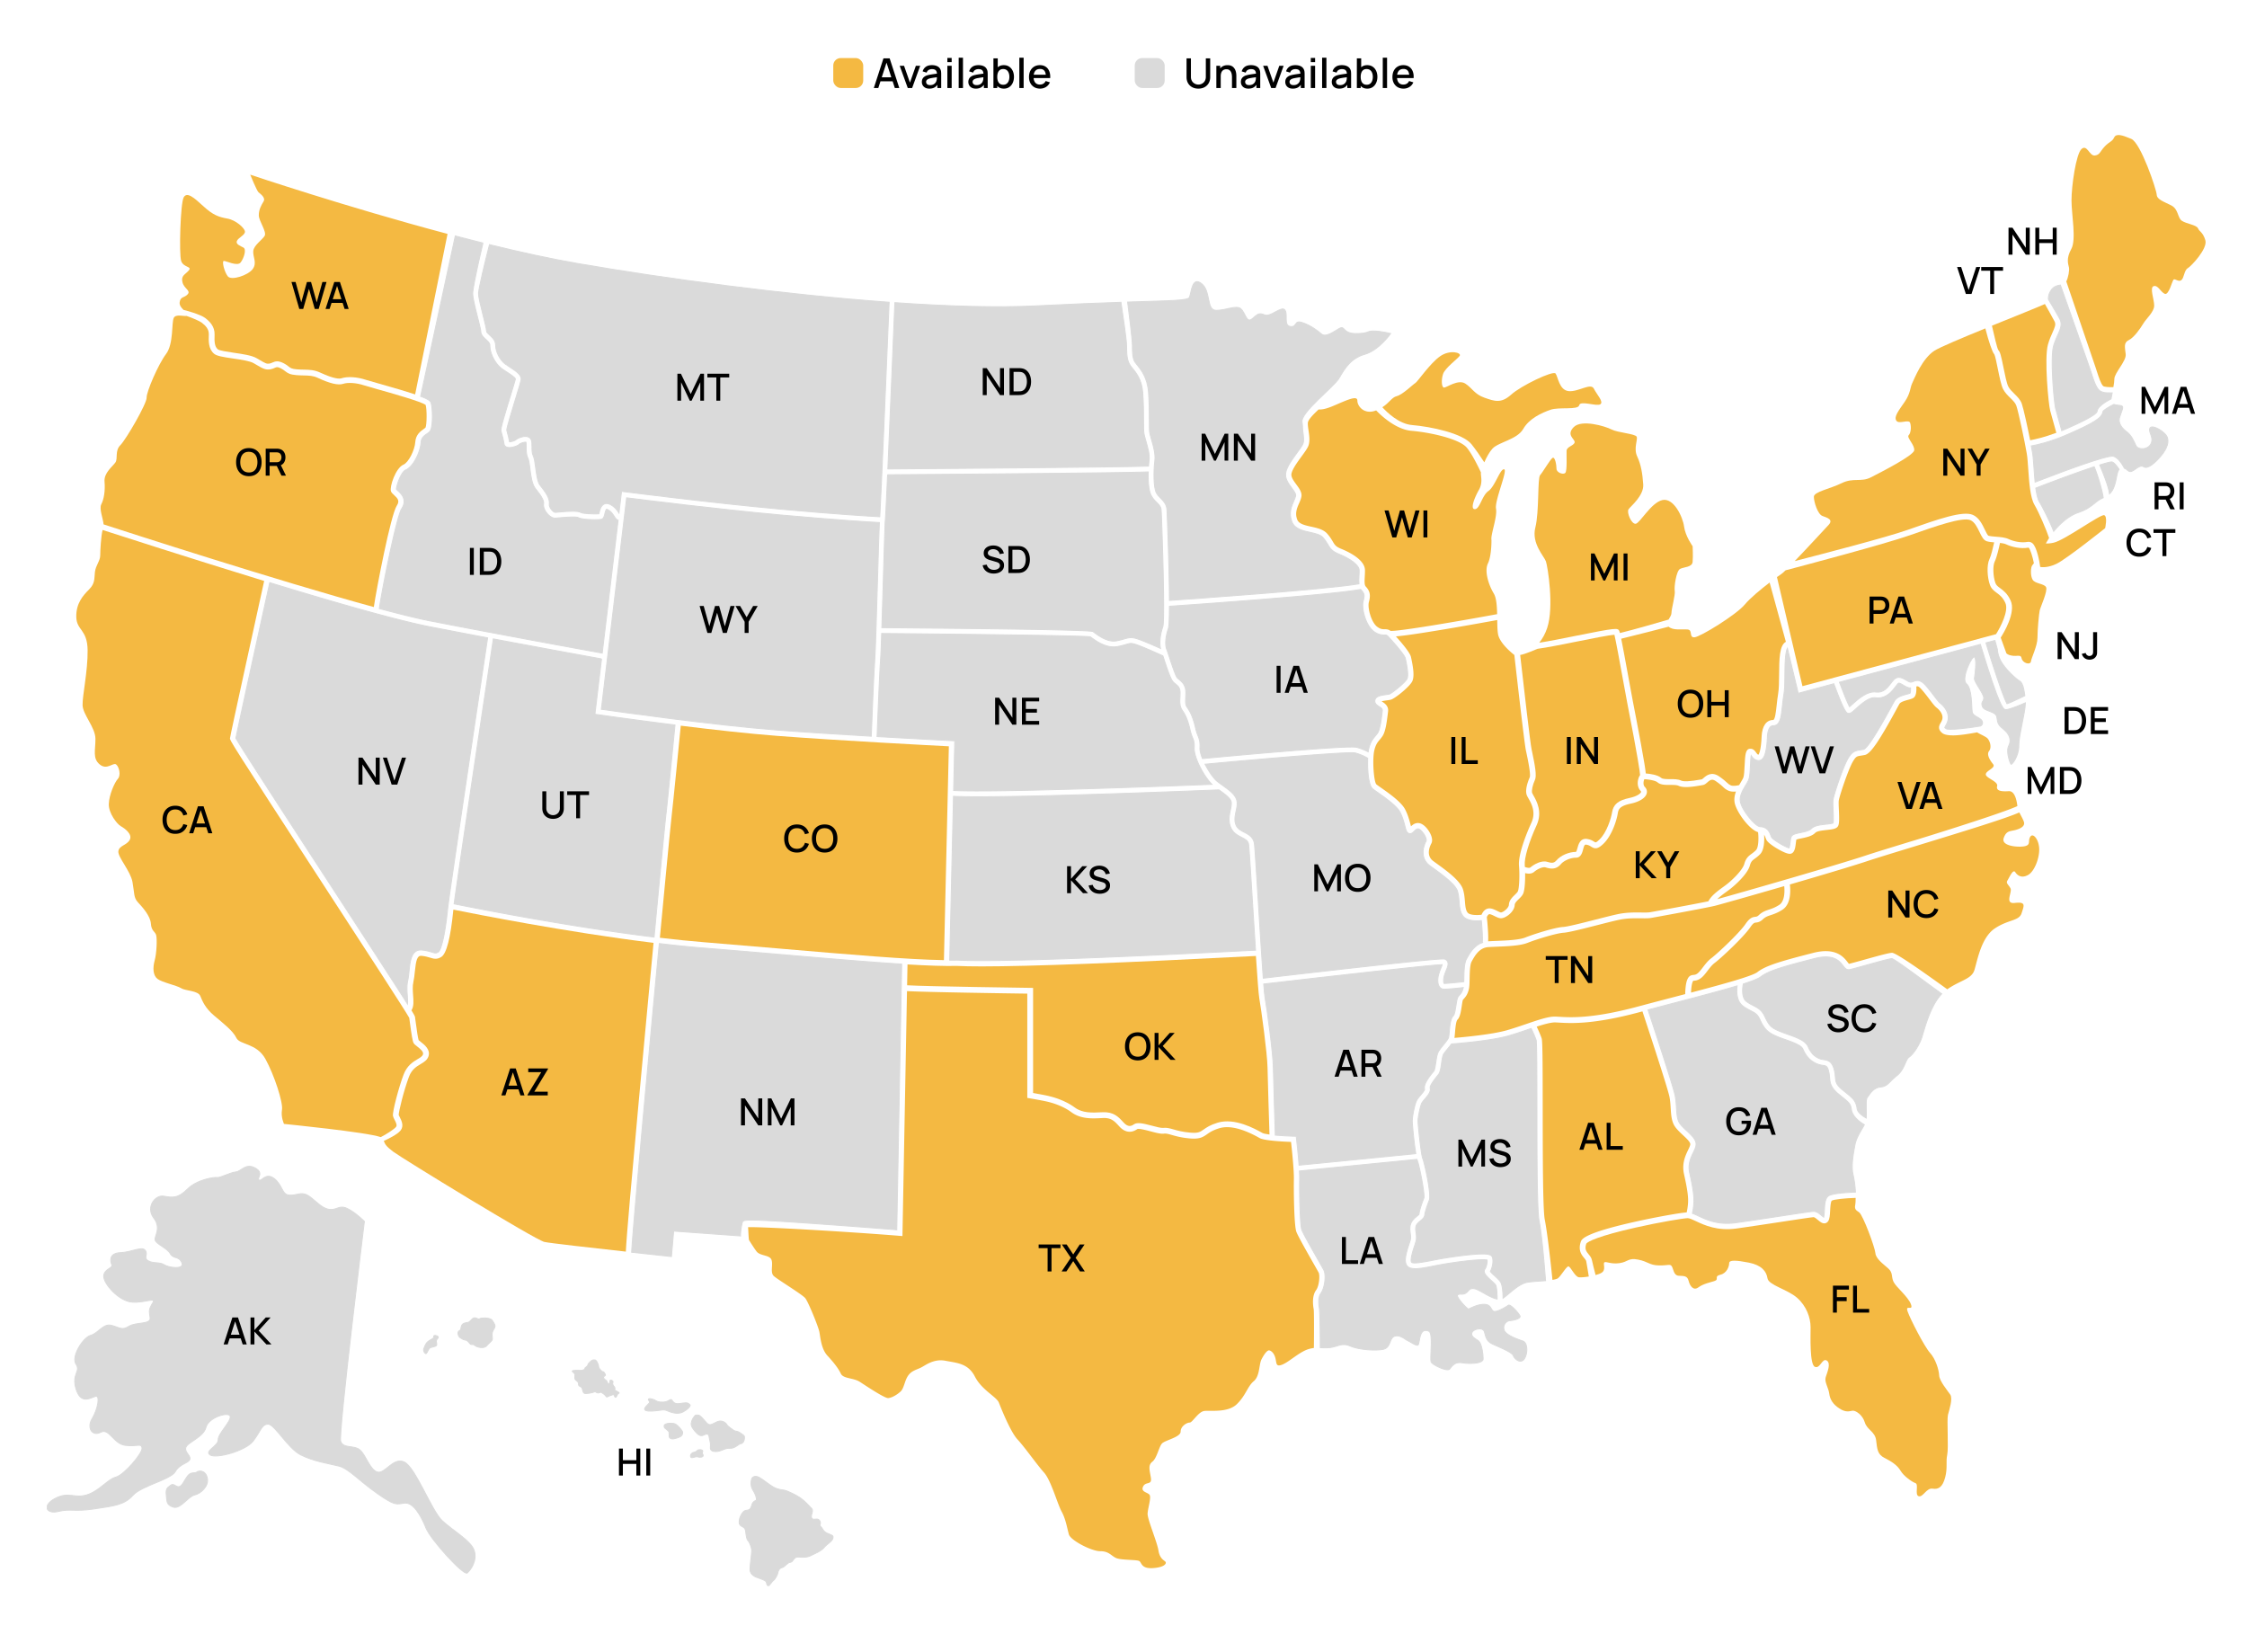
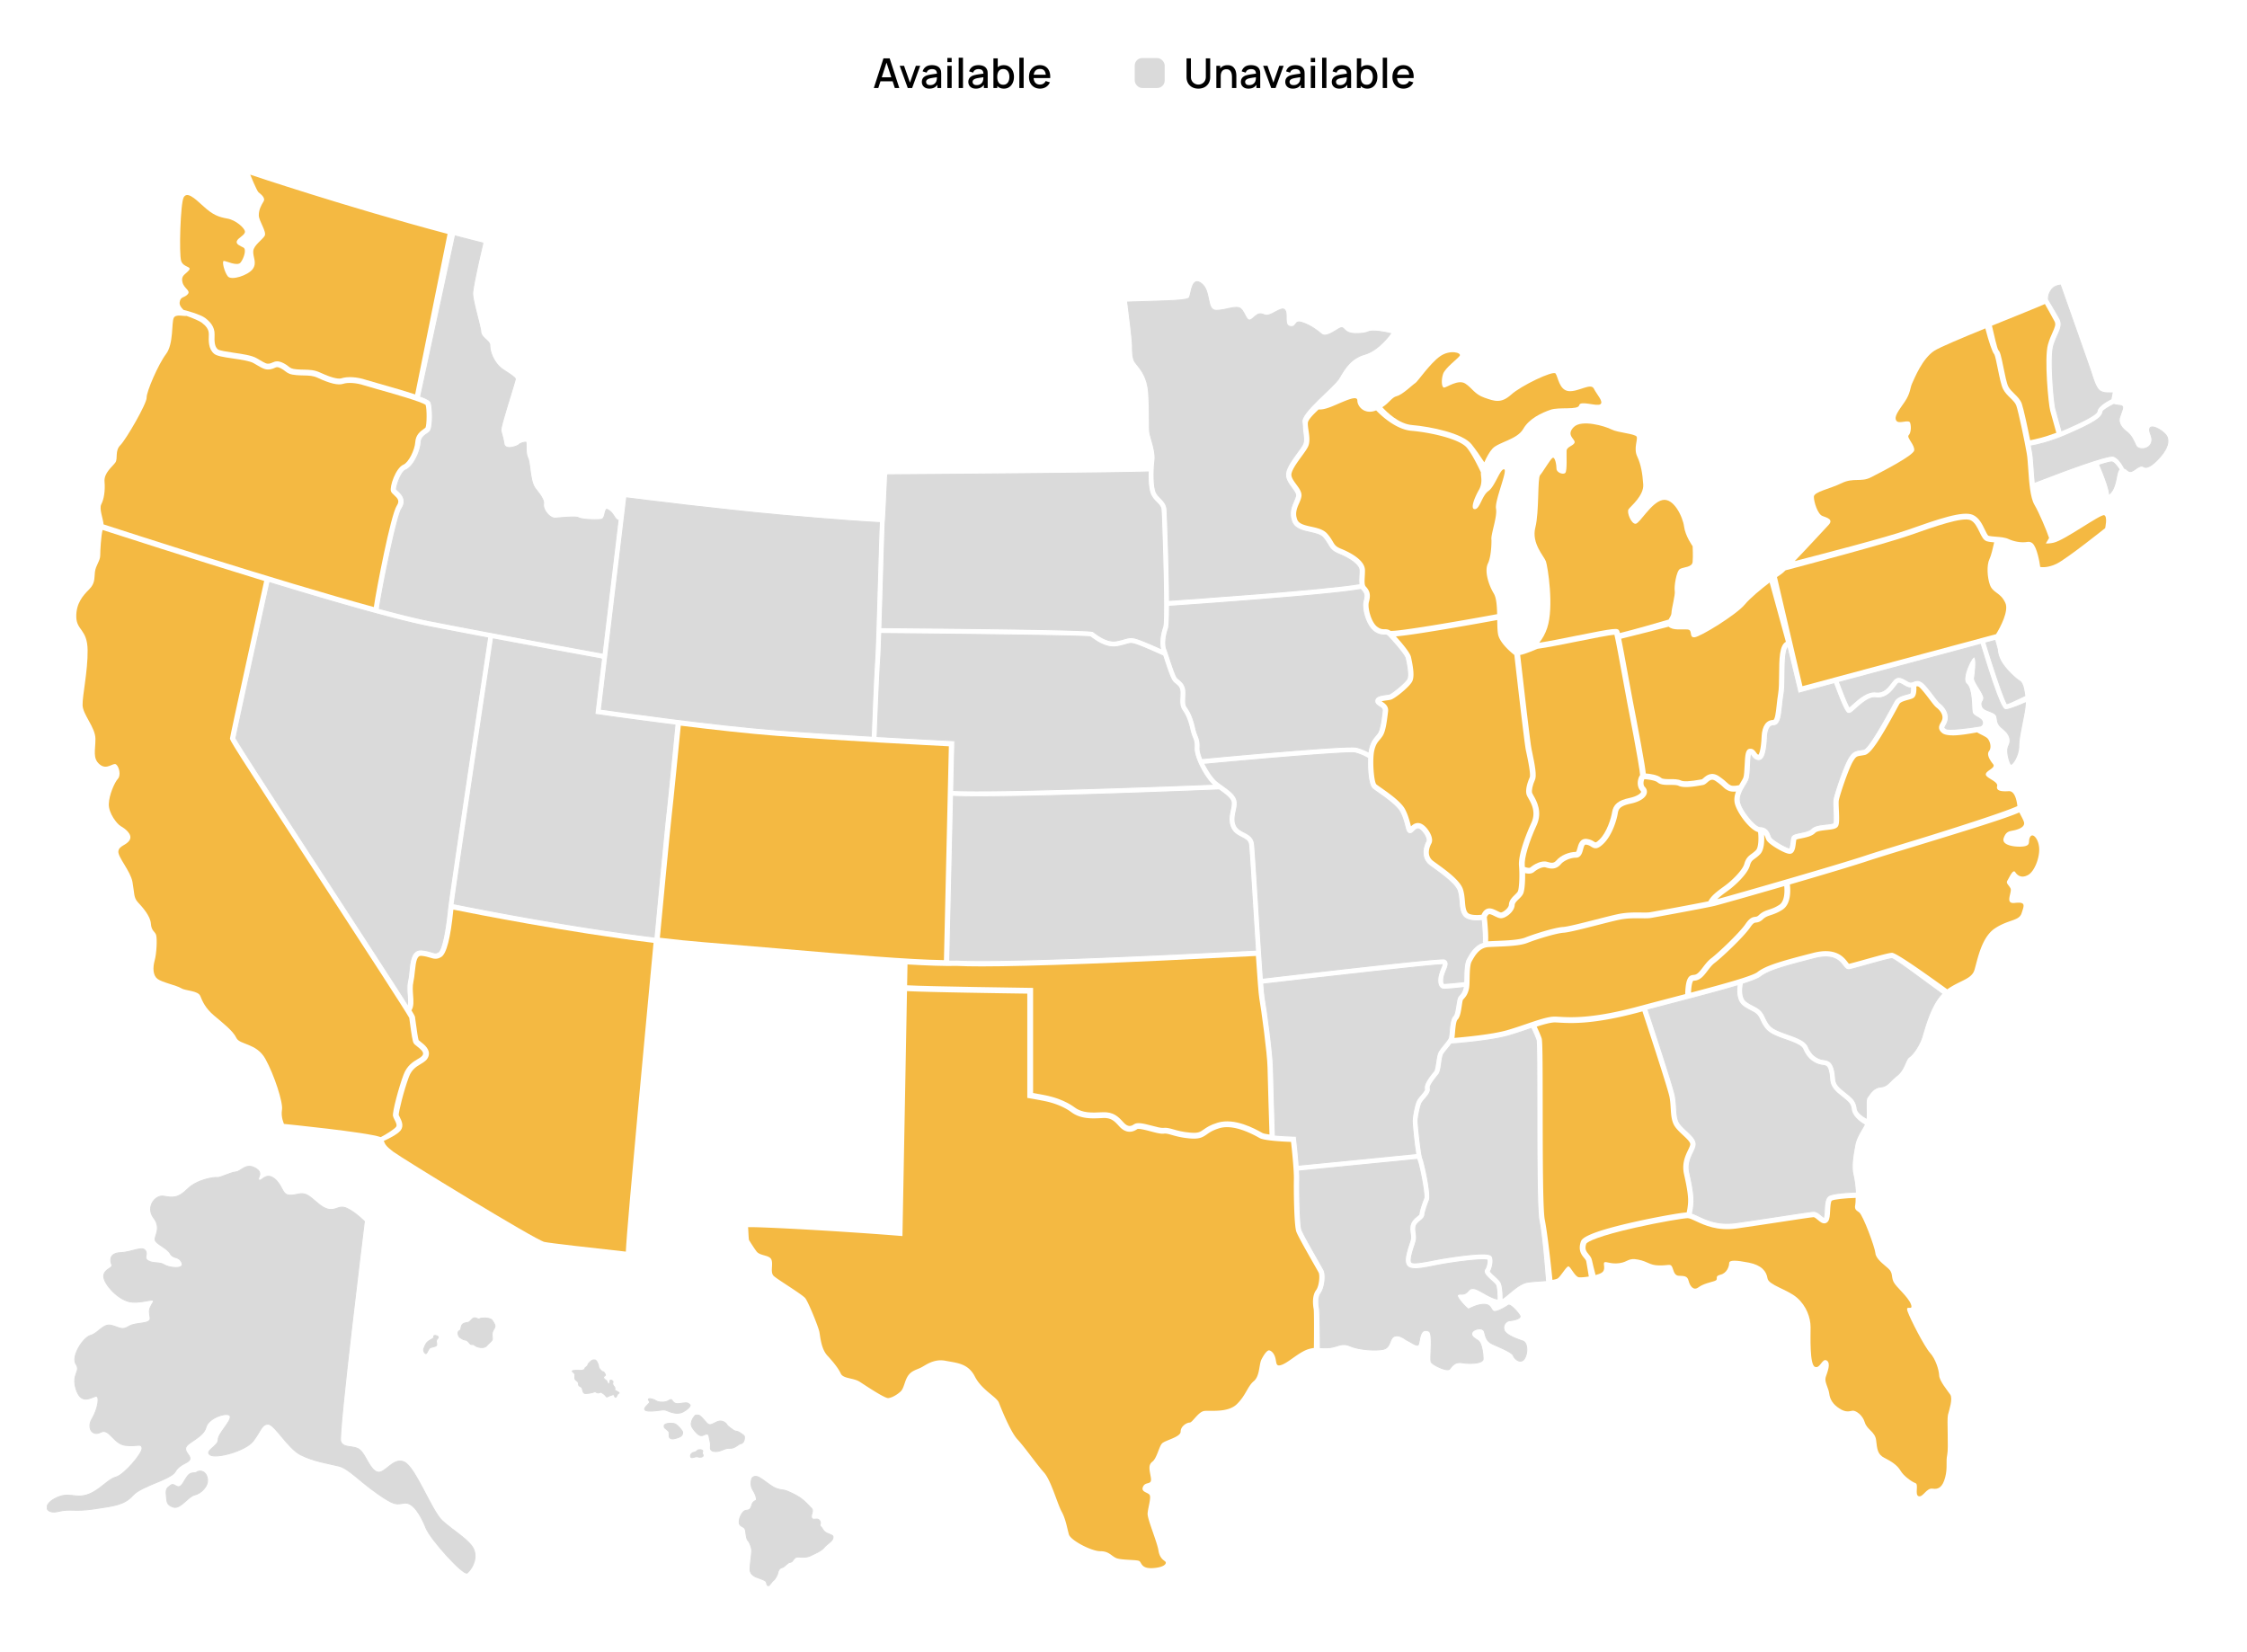
<svg xmlns="http://www.w3.org/2000/svg" width="1200" height="882" fill="none">
  <path fill="#fff" d="M0 0h1200v882H0z" />
  <g clip-path="url(#a)">
    <path fill="#DADADA" fill-rule="evenodd" stroke="#DADADA" stroke-miterlimit="3.86" stroke-width=".5" d="M105.079 786.153c-1.211.944-2.961-.403-4.846 2.019s-2.96 5.657-4.71 5.793-2.829-2.019-4.307-.808c-1.482 1.211-2.828 1.483-2.425 5.117.404 3.638 0 5.389 3.767 6.6 3.772 1.211 8.078-5.792 11.31-6.468 3.232-.672 7.81-4.713 6.867-9.023-.942-4.313-4.442-4.177-5.652-3.234zM401.805 789.165c-.539.47-1.412 3.968.202 6.456 1.61 2.488 2.013 4.433 1.947 5.241-.07.807-1.815.403-2.487 2.958-.671 2.554-1.613 2.62-3.223 2.822-1.614.202-3.627 3.761-3.496 6.451.136 2.687 3.026 1.545 3.426 4.504.403 2.958.539 4.503 1.346 5.24.803.742 1.877 3.696 1.947 5.043.066 1.343-.938 8.066-.938 10.151s1.412 3.494 3.491 4.301c2.083.808 5.175 1.615 5.307 2.822s.737 2.151 1.408 1.545 1.746-2.352 2.421-2.756c.671-.404 2.149-3.024 2.215-3.831.066-.808.671-2.555 2.285-2.958 1.61-.404 2.754-2.691 4.434-2.823 1.676-.135 1.676-3.024 4.298-2.822 2.619.202 4.5.268 6.448-.671 1.947-.94 5.846-2.554 7.254-4.367 1.412-1.817 4.233-3.16 4.702-4.907s-.671-1.681-3.026-2.756c-2.351-1.076-2.285-2.419-3.294-3.362s-.333-1.211-.333-2.085-.671-2.352-2.351-2.08c-1.68.268-2.487-.136-2.487-1.479s1.276-3.16.07-4.301c-1.21-1.142-3.561-3.898-5.776-5.447-2.215-1.545-7.123-3.963-8.799-4.235-1.679-.268-3.561-.404-5.912-1.747-2.351-1.347-5.241-3.902-7.39-5.043s-3.158-.338-3.693.136zM370.769 756.498c-.606.738-1.277 1.681-1.614 3.494-.338 1.817 1.679 4.099 3.092 5.513 1.412 1.413 2.688 1.343 3.561.873s2.618-1.075 2.82.606.943 3.497.807 4.976-.403 3.16 2.684 3.226c3.092.066 4.772-1.948 7.592-1.747 2.821.202 4.435-2.216 6.044-2.488 1.614-.268 1.948-2.756 1.816-3.63-.132-.873-.873-1.079-2.351-2.154-1.478-1.076-2.552-.606-3.561-1.409-1.009-.808-2.956-1.949-3.491-2.954-.54-1.01-2.619-2.559-4.974-1.615-2.351.943-3.961 2.69-5.71.807s-3.36-4.231-4.772-4.301c-1.412-.066-1.342.066-1.948.808zM346.314 747.291c-.202.605 1.075 1.211.469 1.948-.605.738-2.886 2.555-2.486 3.494.403.943 2.688 1.009 6.048.671s3.964-.807 5.644-.135c1.68.671 5.575 2.488 8.799.737 3.223-1.743 4.298-3.56 3.627-3.897-.671-.334-.54-.94-2.285-.94s-4.233.94-5.777.136c-1.544-.807-1.412-2.488-2.688-1.681-1.276.808-2.417 1.343-4.904 1.146-2.486-.202-2.486-1.01-3.898-1.413-1.413-.404-2.351-.672-2.553-.066zM360.895 760.598c1.21.807 3.763 3.494 3.693 4.437-.066.943-.334 1.949-2.219 2.62-1.878.672-3.492 1.211-4.566.334-1.075-.874.136-2.756-.939-3.832-1.074-1.075-2.487-1.474-2.149-2.888.333-1.413 4.969-1.479 6.18-.671ZM373.185 774.243c-1.141.202-1.075 1.145-2.553 1.343-1.478.202-2.285 1.813-1.679 2.624.605.804 2.552-.605 3.561-.202 1.009.4 2.956.272 3.022-.605.066-.874-.807-.808-.338-1.949s-.873-1.413-2.013-1.211ZM317.579 726.267c-.873-.07-1.174-.037-2.046.704-1.203 1.018-1.528 1.496-1.631 2.134-.103.639-1.548 1.179-1.548 1.681 0 .503-.873 1.075-2.116 1.075s-4.401-.169-4.603.301 1.379 1.075 1.412 2.085c.033 1.009-.305 1.981.334 2.657.638.672 1.679 1.01 1.576 2.283-.098 1.277 1.343 1.075 1.849 2.051.502.973.301 2.353 1.276 2.827.976.469 4.702-.404 5.307-.709s.737.132 1.61.47c.873.333 1.68-.573 2.186-.202.503.37 1.882 1.075 2.417 2.014.539.944 1.178-.07 2.318-.371 1.145-.3 1.783-.737 2.017-.234.235.502.47 1.446 1.009 1.075s.539-1.648 1.544-2.048c1.009-.403-2.384-1.38-2.215-1.882.169-.507.338-1.076-.333-1.747-.672-.672-.939-1.545-.606-2.184.338-.634-.671-1.343-1.342-1.141s.235 1.549-.807 1.784c-1.041.235-.605-1.244-1.614-1.813-1.008-.572-1.544-1.479-1.107-1.92.436-.432 1.041-.535.84-1.038-.202-.503-.77-1.615-1.31-1.582-.535.033-2.252-1.714-2.285-2.62-.033-.911-.131-.841-.469-1.714s-.786-1.866-1.663-1.932zM253.001 703.867c-1.277.469-1.812 2.084-3.092 2.352-1.277.272-2.821.272-3.426 1.817s0 2.015-1.276 2.686c-1.276.672-.334 3.094.403 3.564s2.014 1.343 2.821 1.343 1.679.803 2.486 1.883c.807 1.075 1.68 0 2.619.939.939.94 4.702 2.019 6.25.334 1.544-1.681 3.087-2.686 3.157-3.63.066-.943-.337-2.286 0-3.629.334-1.348 1.413-2.221 1.413-3.296 0-1.076-1.009-2.221-1.478-3.09-.47-.878-2.487-1.277-3.895-1.277s-2.285 0-2.956.469c-.671.474-1.746-.939-3.022-.469zM231.644 713.61c-.186.66.337.874-1.277 1.681-1.609.808-2.35 1.549-2.82 2.283-.469.737-.873 1.817-1.21 2.69-.338.873.136 2.151.938 2.62.807.474 1.347-2.822 2.689-3.226 1.342-.399 3.294-.605 3.294-1.545 0-.939-.606-2.154.267-3.024.873-.873.556-1.413-.169-1.664-.699-.243-1.527-.47-1.712.185Z" clip-rule="evenodd" />
    <path fill="#DADADA" fill-rule="evenodd" stroke="#DADADA" stroke-miterlimit="3.86" stroke-width=".5" d="M194.598 652.249s-14.002 113.428-12.656 117.47 6.999 1.887 10.231 4.581 5.385 10.774 9.424 11.853 8.346-8.083 14.27-5.389c5.925 2.695 14.538 25.865 20.195 31.254 5.652 5.389 15.616 10.777 17.23 16.166s-1.886 10.238-3.772 11.853c-1.885 1.619-19.655-17.917-22.076-24.114-2.425-6.196-6.731-13.739-11.309-13.2-4.579.54-4.846 1.751-14.81-5.252-9.963-7.004-15.077-13.201-20.462-14.552-5.385-1.347-13.191-2.422-20.194-5.928-6.999-3.502-14.003-16.435-17.502-16.435-3.5 0-4.039 4.042-8.078 9.159-4.039 5.121-19.655 9.43-22.887 7.276s4.307-4.582 4.307-8.084 6.731-9.43 6.459-12.392c-.267-2.962-11.577.272-12.923 5.66-1.347 5.389-9.964 8.084-10.77 10.778-.808 2.694 2.424 4.042 2.153 6.196-.268 2.159-5.386 2.423-7.81 6.736-2.426 4.31-18.042 7.544-22.616 12.665-4.578 5.117-9.963 5.657-20.734 7.276-10.77 1.615-12.656-.272-19.116 1.347-6.463 1.619-8.884-3.234-1.614-7.004s10.232.272 16.963-1.887c6.732-2.155 11.038-8.351 15.349-9.43 4.306-1.08 14.537-12.933 14.002-15.627-.54-2.694-2.425-.54-8.885-1.347-6.46-.808-8.617-9.431-13.191-7.004-4.578 2.427-7.539-2.427-4.578-7.276 2.964-4.849 4.578-12.932 1.614-11.853-2.96 1.076-7.81 4.042-10.231-4.041-2.425-8.083 2.692-9.159 0-13.2-2.693-4.042 3.767-14.28 7.806-15.355 4.039-1.08 6.731-6.468 11.038-5.389 4.306 1.079 5.653 2.962 9.424.54 3.767-2.427 11.845-.808 11.31-4.582-.54-3.773-.808-4.309 1.346-7.811s-4.04 0-11.038-.54c-7-.539-15.077-9.698-15.077-13.739s5.118-4.31 4.306-6.197c-.807-1.887-1.613-6.196 4.579-6.464 6.192-.272 11.31-3.502 13.19-1.347 1.886 2.155-1.078 4.042 1.619 5.657 2.692 1.614 6.192.539 8.617 2.154s11.038 2.695 9.424-1.079c-1.614-3.77-4.578-1.887-6.192-4.849s-7.538-5.117-8.078-7.276c-.54-2.155 3.5-6.196-.807-11.853-4.306-5.661.807-12.393 5.385-11.585 4.579.807 7.539 1.347 12.656-3.77s14.27-6.468 15.884-6.196 6.999-2.694 9.964-2.962c2.96-.268 5.113-4.849 10.231-2.159 5.113 2.694.807 5.389 2.153 6.464 1.346 1.079 3.5-4.309 8.078-.807 4.578 3.501 4.039 8.618 8.078 8.89 4.039.268 6.192-1.887 9.691 0s6.999 6.736 11.31 7.544c4.307.807 5.385-2.423 9.692-.54 4.306 1.887 9.424 7.004 9.424 7.004z" clip-rule="evenodd" />
    <path fill="#DADADA" stroke="#DADADA" stroke-miterlimit="3.86" stroke-width=".5" d="M986.909 405.052c2.252-3.757 3.718-4.136 6.563-4.577.539-.083 1.153-.177 1.865-.322 1.272-.395 4.873-4.68 14.743-22.836.84-1.566 1.41-2.596 1.69-3.057 1.27-2.089 4.13-2.868 6.42-3.498.66-.181 1.54-.42 1.87-.589.2-.412.29-1.541.26-2.793-.12 0-.22.008-.34 0-1.31-.136-2.47-.833-3.59-1.504-1.89-1.129-2.33-1.195-2.7-.828-.39.391-.85.993-1.34 1.631-2.06 2.674-5.19 6.712-10.82 5.962-3.356-.445-7.721 3.493-10.327 5.85-2.157 1.949-3.141 2.839-4.397 2.422-.741-.247-1.853-.622-7.456-15.758l-19.009 5.109-5.772-24.048c-1.247 2.418-1.317 9.731-1.35 13.979-.033 4.021-.066 7.815-.54 10.649-.362 2.168-.593 4.335-.798 6.246-.634 5.871-1.133 10.506-4.966 10.506-2.655 0-2.989 4.82-3.03 5.788-.416 10.003-2.252 11.59-2.853 12.109-.609.527-1.33.762-2.087.684-2.038-.215-3.01-1.607-3.656-2.53q-.032-.042-.062-.091c-.227 1.348-.338 3.642-.416 5.303-.156 3.23-.305 6.278-1.025 7.865-.375.824-.91 1.722-1.482 2.669-1.536 2.559-3.442 5.739-2.849 8.788.914 4.705 8.04 13.204 10.519 13.295 3.956.148 5.027 2.871 5.739 4.672.14.358.276.713.437 1.03.786 1.322 7.188 5.15 9.304 5.64.272-.692.457-2.241.556-3.049.132-1.079.243-2.014.49-2.698.535-1.479 2.388-1.863 4.953-2.398 2.005-.416 4.747-.989 5.747-2.048 1.676-1.771 4.904-2.121 8.025-2.463 1.251-.136 3.1-.338 3.713-.627.272-1.108.116-4.738.021-6.958-.095-2.196-.177-4.091-.058-5.216.301-2.847 5.484-18.094 8.02-22.326zM791.112 491.652c-2.668.255-7.691.325-9.803-2.41-1.606-2.081-1.828-4.75-2.059-7.581-.156-1.883-.313-3.831-.889-5.71-1.132-3.712-8.094-8.759-12.702-12.1a217 217 0 0 1-2.087-1.524c-4.739-3.523-4.101-9.171-1.927-13.283.083-.152.161-.923-.527-2.369-.984-2.072-2.742-3.827-3.66-4.009-.704-.135-1.363.437-2.211 1.269-.642.635-1.284 1.298-2.26 1.278a1.92 1.92 0 0 1-1.355-.602c-.605-.63-.868-1.64-1.346-3.465-.527-2.019-1.247-4.787-2.643-7.465-1.729-3.316-8.016-7.729-11.775-10.37-1.256-.881-2.244-1.578-2.82-2.056-2.261-1.886-2.882-10.295-2.627-16.339-1.19-.696-3.677-2.015-6.707-2.818-3.359-.787-48.874 3.086-80.144 6.019 1.931 3.823 4.521 7.589 6.526 9.192.947.758 2.005 1.516 3.022 2.249 3.598 2.587 6.999 5.03 7.501 8.433.251 1.677-.111 3.399-.498 5.229-.535 2.542-1.087 5.166.099 7.675.84 1.776 2.499 2.637 4.253 3.551 2.33 1.212 4.973 2.588 5.439 6.209.284 2.216 1.111 15.482 2.066 30.841.877 14.111 1.898 30.508 2.668 40.915 36.046-4.206 94.801-10.918 96.802-10.25.976.325 1.433.951 1.647 1.413.613 1.339-.016 2.871-.741 4.647-.354.869-.721 1.763-.984 2.699-.688 2.463-.375 3.901-.14 4.268 1.058.053 5.834-.392 10.494-.923.017-.581.033-1.191.046-1.817.086-3.984.173-8.104 1.428-10.374l.058-.107c1.503-2.723 3.854-6.954 8.304-8.59.305-1.24.025-6.67-.448-11.709z" />
    <path fill="#F4B942" d="M693.741 268.849c-1.107 2.562-2.248 5.207-.967 8.61.889 2.361 4.063 3.061 7.427 3.803 3.236.712 6.583 1.45 8.646 3.806 1.478 1.69 2.281 3.049 2.927 4.145 1.071 1.813 1.606 2.719 4.43 3.86 3.8 1.533 12.656 5.706 12.751 11.38.021 1.248-.045 2.426-.111 3.572-.124 2.241-.243 4.358.506 5.166 1.968 2.13 2.878 4.177 1.701 8.343-.816 2.879 1.169 10.794 4.475 13.216 1.729 1.269 2.775 1.273 3.882 1.281.927.005 2.059.013 3.166.878 4.006.412 36.824-5.203 56.965-8.924-.103-4.4-.395-8.734-1.816-11.078-2.692-4.445-5.117-11.853-3.096-16.031 2.018-4.177 1.886-12.528 1.886-12.528-.539-2.694 3.232-12.393 2.425-16.706-.807-4.31 6.46-20.744 4.306-21.016-2.153-.268-4.845 9.159-8.345 11.585s-4.578 9.699-7.271 9.699 0-6.469 2.153-10.238c2.154-3.774 1.079-7.004 1.079-8.891 0-.128.017-.288.041-.466-1.688-3.617-4.718-9.706-7.444-13.117-3.886-4.862-19.968-8.318-29.614-9.122-8.271-.688-16.086-7.968-18.922-10.901-6.332 2.505-10.025-2.262-10.025-5.191s-5.114-.54-12.652 2.694c-4.027 1.727-6.431 2.143-8.053 1.994-2.067 1.966-5.583 5.257-5.727 7.12-.087 1.12.131 2.607.366 4.181.424 2.859.902 6.102-.309 8.627-.658 1.368-1.927 3.107-3.4 5.121-2.215 3.033-4.978 6.806-5.423 9.303-.313 1.755 1.178 3.774 2.615 5.731 1.523 2.068 3.1 4.202 2.7 6.46-.214 1.219-.724 2.398-1.259 3.642zM800.006 338.594c-.325-1.957-.378-4.631-.42-7.469-2.733.502-15.27 2.793-27.84 4.902-14.764 2.48-22.31 3.514-26.267 3.836 3.055 3.39 7.539 8.664 8.037 10.963l.049.226c1.12 5.154 1.964 10.284.581 12.916-1.569 2.983-9.144 9.035-11.265 9.657-.609.182-1.391.289-2.297.408-.696.095-1.939.264-2.738.49l.268.178c1.33.869 3.557 2.327 3.178 5.281l-.165 1.339c-.597 4.915-1.259 9.521-2.849 11.861a23 23 0 0 1-1.502 1.941c-1.116 1.331-1.997 2.381-2.755 5.29-1.272 4.874-.358 17.06 1.021 18.469.466.383 1.454 1.08 2.606 1.887 4.245 2.983 10.668 7.486 12.743 11.474 1.556 2.991 2.33 5.949 2.894 8.112.079.301.161.622.247.931 1.001-.939 2.491-2.076 4.537-1.664 2.38.478 4.702 3.3 5.851 5.718.687 1.45 1.326 3.518.465 5.146-.98 1.85-2.841 6.468 1.033 9.348.618.461 1.314.964 2.059 1.504 5.237 3.798 12.409 8.997 13.846 13.702.671 2.205.856 4.413 1.017 6.366.202 2.459.374 4.589 1.42 5.94 1.124 1.451 4.994 1.455 7.444 1.179.49-1.158 1.466-2.769 3.22-3.271 1.704-.482 3.516.412 5.117 1.207.741.366 1.581.782 2.013.832.313.041 1.441-.408 2.615-1.471.984-.89 1.618-1.903 1.655-2.657.107-2.32 1.783-3.943 3.125-5.245.687-.671 1.4-1.359 1.655-1.92.729-1.615 1.037-8.503.609-13.649-.556-6.682 4.912-19.244 6.6-22.935 2.614-5.719.012-10.292-1.54-13.023-.42-.738-.749-1.323-.939-1.846-1.111-3.131 1.137-8.359 1.598-9.377.72-1.59-1.211-10.58-1.845-13.534l-.214-.993c-.881-4.132-5.937-48.96-6.151-50.868 0 0-7.83-5.871-8.716-11.185z" />
    <path fill="#F4B942" d="M811.84 349.788c1.828 16.195 5.386 47.045 6.061 50.217l.21.989c1.762 8.198 2.594 13.356 1.634 15.466-1.284 2.822-1.926 5.854-1.498 7.057.094.268.395.791.712 1.347 1.602 2.818 4.936 8.685 1.663 15.845-4.166 9.109-6.653 17.506-6.328 21.387q.037.432.066.902c1.087.412 2.425.676 2.911.264 1.853-1.57 5.85-3.972 9.058-2.991 2.35.72 3.553.77 4.903-.808 2.244-2.616 6.616-4.515 10.396-4.515.305-.186.634-1.418.811-2.077.498-1.874 1.424-5.364 5.126-4.845 1.885.264 3.034.997 3.796 1.483.831.532.959.61 2.795-1.137 3.944-3.761 6.246-11.379 6.74-14.481.688-4.314 3.294-6.485 9.288-7.737 4.084-.857 5.987-2.415 6.225-3.193.029-.095.074-.239-.222-.544-1.371-1.417-1.882-3.564-1.404-5.891.124-.59.436-1.78 1.099-2.592-.103-1.648-1.041-8.713-6.904-38.772-.519-2.674-1.388-7.436-2.302-12.483-1.506-8.298-3.709-20.427-4.508-23.681-2.799.144-12.1 2.018-19.713 3.547-8.012 1.615-16.299 3.279-21.367 3.947 0 0-7.037 3.061-9.26 3.291z" />
    <path fill="#DADADA" stroke="#DADADA" stroke-miterlimit="3.86" stroke-width=".5" d="M470.272 352.214c-.581 7.676-1.618 34.418-1.874 41.15 21.941 1.273 39.669 2.163 39.986 2.179l1.507.074-.61 26.549c22.608 1.178 117.009-2.456 137.945-3.288-4.344-4.256-9.75-14.469-9.474-19.582.148-2.752-.267-3.802-.897-5.397-.412-1.034-.923-2.323-1.359-4.288-.988-4.442-2.232-7.597-3.915-9.938-1.647-2.278-1.557-4.412-1.441-7.106.033-.8.07-1.681.07-2.687 0-2.574-1.046-3.444-2.368-4.544-.465-.387-.947-.787-1.395-1.273-1.26-1.368-2.759-5.739-4.743-11.766-.243-.734-.47-1.426-.68-2.052-2.449-1.108-11.05-4.981-14.517-6.101-2.379-.771-2.948-.606-5.06.008a49 49 0 0 1-4.533 1.116c-5.998 1.174-11.663-2.995-14.084-4.775q-.334-.248-.568-.416c-4.916-.647-68.324-1.405-111.406-1.771-.222 6.645-.428 11.807-.588 13.913z" />
    <path fill="#F4B942" d="M870.827 429.19c-5.784 1.212-6.513 2.991-6.863 5.195-.65 4.075-3.306 12.084-7.666 16.233-3.071 2.929-4.512 2.834-6.595 1.508-.659-.421-1.343-.857-2.565-1.03-.737-.103-1.038.07-1.705 2.575-.465 1.742-1.165 4.379-3.8 4.379-2.861 0-6.394 1.508-8.045 3.432-2.66 3.106-5.607 2.534-8.16 1.755-1.519-.466-4.327.849-6.151 2.394-.819.692-1.82.927-2.812.927a8 8 0 0 1-1.976-.276c.066 4.251-.21 9.1-1.062 10.991-.494 1.1-1.425 1.999-2.318 2.868-1.1 1.067-2.137 2.072-2.191 3.168-.082 1.685-1.144 3.518-2.919 5.026-1.293 1.1-3.228 2.213-4.796 2.031-.972-.111-1.972-.609-3.034-1.137-.931-.461-2.343-1.157-2.895-1.001-.51.149-.959.882-1.235 1.537.745 7.185.824 10.934.684 12.932a168 168 0 0 1 4.677-.226c5.269-.215 11.828-.478 15.208-1.813 4.583-1.809 15.583-5.335 20.261-5.628 2.457-.152 10.366-2.171 17.341-3.955 4.809-1.228 9.346-2.385 12.129-2.954 4.442-.906 8.728-.857 12.17-.811 1.96.024 3.656.041 4.702-.141 2.713-.469 22.92-4.157 31.138-5.846 1.515-2.987 5.039-5.553 7.925-7.654.832-.606 1.622-1.179 2.227-1.673 3.784-3.061 8.226-7.704 9.042-10.658.868-3.14 2.33-4.219 3.878-5.36.721-.532 1.462-1.08 2.31-1.924 1.42-1.422 1.54-6.168 1.169-9.641-4.731-1.347-11.577-10.876-12.5-15.643-.411-2.13-.016-4.182.692-6.06-.375.037-.757.061-1.153.061-1.025 0-2.083-.148-2.989-.576-1.367-.643-1.98-1.216-2.758-1.941-.704-.659-1.672-1.557-3.796-3.04-2.071-1.442-3.059-.738-4.632.63-.725.63-1.408 1.228-2.306 1.38l-.662.12c-4.64.848-9.746 1.545-12.372.292-.98-.465-2.771-.461-4.509-.457-2.523.008-5.142.012-6.748-1.393-1.095-.959-4.545-1.524-7.007-1.672-.395.787-.873 2.978.255 4.144 1.009 1.043 1.351 2.324.96 3.609-.725 2.361-3.92 4.351-8.552 5.319z" />
    <path fill="#DADADA" stroke="#DADADA" stroke-miterlimit="3.86" stroke-width=".5" d="m334.648 265.866-13.5 112.934c9.4 1.335 60.835 8.549 93.986 11.091 15.114 1.157 33.633 2.323 50.171 3.292.26-6.84 1.297-33.499 1.878-41.203.35-4.648.938-24.72 1.457-42.427.457-15.573.774-26.314.988-30.495-5.331-.285-23.089-1.335-53.407-4.096-32.83-2.987-73.219-8.042-81.568-9.105z" />
    <path fill="#DADADA" stroke="#DADADA" stroke-miterlimit="3.86" stroke-width=".5" d="M355.654 434.896c.77-6.402 4.092-40.21 4.833-47.725a2468 2468 0 0 1-41.278-5.52l-1.495-.215 3.533-29.551a9474 9474 0 0 1-57.788-10.683c-2.059 13.707-18.004 119.958-20.936 141.497 10.054 2.039 60.514 12.08 106.79 17.74.914-9.735 5.558-59.017 6.345-65.543zM657.549 428.436c-.313-2.105-3.327-4.272-6.246-6.369-.107-.078-.218-.161-.329-.239-8.119.334-90.799 3.675-128.475 3.675-5.537 0-10.083-.074-13.294-.239l-2.017 87.515c1.375 0 2.684-.008 3.907-.037h.115c18.832.976 72.432-.812 159.3-5.307-.527-8.087-1.091-17.143-1.631-25.757-.914-14.667-1.774-28.522-2.046-30.64-.247-1.92-1.536-2.678-3.796-3.852-2.034-1.059-4.344-2.258-5.628-4.977-1.626-3.448-.906-6.88-.329-9.636.325-1.545.634-3.008.465-4.132zM623.927 335.763c-1.487 4.33-1.804 8.566-.832 11.054.379.972.918 2.612 1.544 4.507 1.108 3.374 3.174 9.657 4.076 10.634.309.333.692.655 1.099.993 1.47 1.223 3.483 2.9 3.483 6.929 0 1.055-.037 1.982-.074 2.818-.111 2.67-.119 3.807.861 5.162 1.939 2.695 3.347 6.213 4.426 11.079.383 1.722.823 2.834 1.214 3.819.696 1.755 1.297 3.275 1.112 6.703-.078 1.413.469 3.448 1.358 5.661 12.442-1.17 77.777-7.227 82.302-6.032 2.524.668 4.681 1.64 6.184 2.423.094-.75.205-1.393.337-1.887.935-3.58 2.178-5.064 3.38-6.497.453-.54.877-1.047 1.318-1.694 1.297-1.911 1.947-7.284 2.334-10.493.058-.49.116-.952.169-1.364.119-.931-.457-1.413-1.799-2.29-1.042-.684-2.47-1.615-2.162-3.313.416-2.274 3.335-2.669 5.909-3.015.716-.099 1.453-.198 1.84-.314 1.276-.403 8.222-5.891 9.399-8.124 1.05-1.994-.395-8.631-.868-10.811l-.05-.226c-.317-1.454-5.089-7.222-9.37-11.783a1.6 1.6 0 0 1-.363-.268c-.292-.272-.49-.296-1.371-.301-1.255-.008-3.154-.016-5.694-1.878-4.236-3.102-6.842-12.249-5.624-16.558.848-2.999.346-3.947-.992-5.397-.148-.161-.263-.338-.387-.511-17.07 3.069-90.56 8.195-102.15 8.99-.016 6.175-.189 10.757-.609 11.989zM791.671 503.327l-.041-.028s-.02.033-.028.053zM218.464 518.584c.531-5.241 1.19-11.75 6.88-11.219 2.392.227 4.051.738 5.266 1.108 1.737.532 2.26.693 3.45-.066 1.383-.881 3.52-8.313 4.944-22.556.77-7.696 19.149-130.131 21.413-145.222a5736 5736 0 0 1-30.668-5.867c-18.136-3.526-52.324-13.401-85.694-23.602-5.121 23.273-17.061 77.68-18.086 83.04 2.359 4.404 27.869 43.609 50.447 78.311 24.847 38.183 36.152 55.639 41.22 63.673.132-1.195.025-2.699-.098-4.343-.19-2.537-.408-5.413.222-8.186.338-1.483.523-3.304.7-5.067zM1065.37 342.038l-4.78 1.285c4.35 14.296 9.49 29.532 11.26 32.469 1.43-.333 6.02-2.595 9.49-4.239-.48-3.72-1.14-6.905-2.8-7.898-2.02-1.211-6.73-5.525-9.28-9.43-2.56-3.906-2.56-7.408-2.56-7.408l-1.32-4.775zM1004.23 580.539c4.04-.404 4.58-2.831 8.75-6.061 4.17-3.234 4.58-8.623 6.6-9.97s5.25-5.928 6.73-10.374c1.37-4.12 4.36-16.9 10.68-23.364-11.78-8.524-24.53-18.205-26.64-18.832-1.47.095-8.93 2.176-13.906 3.568-5.085 1.417-8.008 2.229-8.959 2.348-1.445.19-2.343-.98-3.211-2.105-1.861-2.422-4.982-6.48-15.176-3.86-15.044 3.868-24.472 6.402-28.639 9.686-1.325 1.042-4.537 2.332-9.473 3.914-.502 2.554-.852 7.481 1.754 9.376 1.387 1.01 2.569 1.611 3.709 2.196 2.392 1.224 4.459 2.279 6.209 6.09 2.153 4.684 3.396 5.854 8.321 7.827 1.177.474 2.47.931 3.725 1.376 4.925 1.743 9.577 3.391 10.993 6.736 1.351 3.193 3.352 5.253 6.118 6.296.758.284 1.474.395 2.17.502 2.421.375 4.364.989 5.509 5.113.449 1.619.568 2.958.671 4.14.218 2.468.35 3.96 3.409 6.539.889.75 1.68 1.388 2.392 1.965 3.417 2.76 5.299 4.285 5.821 8.458.243 1.945 2.837 3.832 4.867 4.989.268-3.675-.461-9.756.572-11.025 1.211-1.483 2.964-5.121 7.004-5.524z" />
    <path fill="#F4B942" d="m962.6 366.444 103.38-27.78c2.3-3.626 6.91-12.409 4.98-16.64-1.38-3.037-3.02-4.244-4.61-5.418-1.42-1.042-2.88-2.122-3.65-4.272-1.4-3.927-1.83-10.58-.2-13.843.83-1.665 1.88-6.048 2.48-8.837-1.49-.124-2.89-.268-3.98-.61-1.74-.552-2.71-2.559-3.83-4.886-1.21-2.513-2.58-5.36-4.82-6.357-4.23-1.879-19.06 3.341-32.14 7.951l-.51.177c-12.84 4.52-56.371 16.064-66.133 18.643-1.099 1.059-1.939 1.8-2.392 2.089-.498.317-1.268.848-2.198 1.512l13.615 58.263z" />
    <path fill="#DADADA" stroke="#DADADA" stroke-miterlimit="3.86" stroke-width=".5" d="M474.012 253.543c-.613 13.641-1.083 23.438-1.206 24.176-.177 1.219-.634 16.829-1.079 31.925-.251 8.643-.523 17.843-.774 25.559 110.899.944 112.299 1.826 112.756 2.114.222.144.547.379.951.676 2.091 1.54 6.987 5.145 11.651 4.231a46 46 0 0 0 4.27-1.055c2.486-.721 3.722-.993 6.867.021 2.824.914 8.634 3.444 12.29 5.075-.634-3.114-.21-7.259 1.251-11.515 1.301-3.786-.564-57.88-.885-62.432-.119-1.686-1.144-2.728-2.441-4.05-.98-1.001-2.096-2.139-2.907-3.696-1.383-2.661-1.672-7.959-1.548-12.549-16.069.63-124.354 1.413-139.2 1.516z" />
    <path fill="#F4B942" d="M1067.2 186.974c.97.865 1.48 3.061 2.75 9.323.76 3.774 1.72 8.471 2.56 10.102.77 1.479 1.98 2.658 3.26 3.906 1.57 1.533 3.2 3.115 3.97 5.327.94 2.736 3.02 12.248 4.46 19.479 2.37-.425 7.45-1.525 13.97-3.976-.81-2.917-2.56-9.266-3.28-11.82-.91-3.259-3.25-27.896-1.21-35.25.72-2.603 1.67-4.725 2.43-6.431 1.33-2.954 1.93-4.445 1.12-5.969-1.38-2.625-3.91-7.107-5.16-9.303-3.9 1.763-16 6.583-28.29 11.581 1.23 5.22 2.75 12.112 3.42 13.031" />
    <path fill="#DADADA" stroke="#DADADA" stroke-miterlimit="3.86" stroke-width=".5" d="M1099.97 170.223c1.55 2.929.35 5.594-1.03 8.684-.75 1.694-1.61 3.613-2.27 5.991-1.78 6.41.29 30.322 1.21 33.589.69 2.468 2.35 8.471 3.19 11.507.52-.214 1.03-.429 1.56-.655 4.23-1.834 17.08-7.42 17.32-9.719.27-2.546 4.92-5.269 7.45-6.584.15-.935.37-2.043.61-3.217-.77-.013-1.58-.025-2.17-.025-1.63 0-3.52-.272-4.7-1.318-1.81-1.599-3.03-5.377-4.21-9.031-.18-.573-.36-1.137-.55-1.673-1.01-3.048-12.52-35.604-16.03-45.533-1.63.268-3.6.618-5.12 3.016-1.32 2.109-1.29 3.535-1.29 4.602 1.66 2.764 4.72 7.877 6.03 10.37zM894.226 535.615a4516 4516 0 0 0-14.093 3.704c2.33 7.037 13.327 40.342 14.434 45.648.474 2.258.61 4.491.746 6.65.21 3.428.395 6.386 1.828 8.396.947 1.327 2.379 2.662 3.771 3.955 2.561 2.381 4.978 4.631 4.866 7.251-.057 1.343-.708 2.699-1.461 4.268-1.334 2.785-2.993 6.254-1.939 10.951 1.865 8.335 2.458 12.805 2.186 16.484a37 37 0 0 1-.737 5.051c.967.342 2.009.828 3.187 1.38 4.467 2.097 10.585 4.96 20.025 3.638 6.633-.931 15.394-2.262 23.126-3.436 10.425-1.586 16.884-2.563 18.198-2.637 1.721-.082 3.166 1.129 4.45 2.204.33.276.77.643 1.112.882.222-.857.309-2.522.37-3.696.165-3.201.318-6.225 2.109-7.572 1.91-1.43 9.893-1.936 14.492-2.085-.181-3.061-.589-6.443-1.203-8.969-1.21-4.985.001-11.181.943-16.298.762-4.136 3.541-7.828 5.007-10.732-2.228-1.323-6.444-4.326-6.925-8.174-.367-2.934-1.458-3.815-4.698-6.431-.724-.585-1.531-1.24-2.437-2.003-4.039-3.407-4.266-5.945-4.5-8.639-.095-1.1-.198-2.237-.572-3.584-.7-2.522-1.281-2.612-3.002-2.88-.77-.12-1.725-.268-2.783-.663-3.553-1.335-6.205-4.026-7.884-7.989-.886-2.089-5.287-3.65-9.173-5.022-1.281-.453-2.606-.923-3.842-1.417-5.644-2.262-7.509-4.021-9.988-9.41-1.301-2.835-2.618-3.506-4.8-4.623-1.19-.609-2.54-1.297-4.126-2.451-3.565-2.595-3.594-7.725-3.219-10.864-7.938 2.394-19.235 5.389-33.472 9.109z" />
    <path fill="#F4B942" d="M906.317 520.021c1.033-.708 2.046-2.035 3.116-3.44 1.248-1.639 2.664-3.493 4.504-4.873 3.319-2.493 14.884-13.337 18.227-18.227 2.248-3.288 3.652-3.687 5.249-3.868.68-.079 1.087-.124 1.96-.956 1.791-1.706 3.512-2.283 5.336-2.888 1.544-.515 3.298-1.096 5.525-2.546 2.82-1.834 2.935-6.951 2.623-9.999-18.046 5.236-34.745 9.957-37.022 10.514-4.718 1.145-30.973 5.945-34.093 6.484-1.326.231-3.068.21-5.27.186-3.294-.042-7.399-.091-11.516.75-2.709.552-7.213 1.701-11.981 2.92-7.456 1.904-15.167 3.873-17.917 4.046-3.85.243-14.213 3.403-19.322 5.418-3.87 1.528-10.433 1.792-16.222 2.027-1.721.07-3.343.136-4.701.231-4.817.342-7.152 4.564-8.856 7.65l-.058.107c-.885 1.603-.976 5.842-1.042 8.94-.049 2.427-.098 4.52-.428 5.842-.72 2.876-1.717 3.997-2.68 5.076-.152.173-.309.346-.465.532-.202.358-.47 2.163-.647 3.353-.428 2.876-.872 5.855-2.268 7.251-.828.832-1.149 4.726-1.322 6.823-.099 1.186-.181 2.163-.313 2.913 5.789-.487 20.187-1.863 27.853-4.038 3.466-.985 6.966-2.175 10.354-3.333 6.444-2.196 12.026-4.128 15.691-4 .642.016 1.379.057 2.223.103 6.188.358 17.712 1.013 41.76-5.443a2928 2928 0 0 1 18.832-4.968c2.178-.573 4.364-1.142 6.538-1.714.02-1.883.185-5.434 1.058-7.622.889-2.225 2.112-2.513 3.396-2.628.589-.054 1.104-.103 1.878-.631z" />
    <path fill="#DADADA" stroke="#DADADA" stroke-miterlimit="3.86" stroke-width=".5" d="M202.61 324.994c11.038 2.975 20.631 5.34 27.729 6.72 38.19 7.428 82.424 15.482 91.276 17.085l8.486-70.965c-.914-.297-1.454-1.108-2.063-2.06-.778-1.224-1.75-2.744-3.627-3.65-.334-.161-.466-.14-.466-.14-.399.202-.815 1.895-.971 2.533-.33 1.335-.609 2.485-1.775 2.818-1.276.363-10.124.404-12.503-.951-.593-.297-2.936-.507-10.692.214-.589.054-1.059.099-1.355.12-1.84.123-3.52-1.471-4.158-2.163-1.651-1.801-2.471-3.927-2.195-5.686.317-2.002-2.519-5.586-4.397-7.955-1.787-2.258-2.38-6.757-2.907-10.729-.296-2.249-.605-4.577-1.033-5.438-.951-1.903-.955-4.268-.959-6.167 0-.886 0-1.871-.124-2.406-.77-.144-2.898.519-3.442 1.03-1.091 1.091-4.85 2.303-6.764 1.606-.877-.317-1.445-1.025-1.523-1.891-.116-1.289-1.133-5.013-1.515-6.414l-.05-.19c-.288-1.059.338-3.679 5.027-19.013 1.223-3.992 2.483-8.12 2.619-8.874-.042-.787-3.031-2.736-4.467-3.671-.98-.639-1.989-1.298-2.878-1.961-3.516-2.637-6.275-8.034-6.275-12.286 0-1.203-.819-2.031-2.174-3.258-1.21-1.096-2.577-2.336-2.672-4.207-.049-1.009-.901-4.383-1.721-7.651-1.272-5.063-2.589-10.295-2.589-12.635 0-3.424 4.121-21.321 5.48-26.977a1211 1211 0 0 1-14.797-3.786l-18.494 85.656c3.968 1.483 5.146 2.381 5.492 3.275.963 2.481 1.297 13.407-.56 15.475-.428.478-.984.865-1.573 1.273-1.474 1.03-2.993 2.093-3.15 4.651-.279 4.627-3.849 12.825-8.209 14.671-2.437 1.03-5.031 8.545-4.916 10.329.107.111.494.461.782.725 1.692 1.541 5.221 4.754 1.993 9.657-2.771 4.214-10.923 45.43-11.898 53.278z" />
    <path fill="#F4B942" d="M417.441 506.677c35.79 3.065 67.261 5.772 86.657 6.073l2.631-114.191c-9.227-.474-58.694-3.04-91.829-5.582-15.212-1.166-34.25-3.313-51.332-5.426-.753 7.675-4.059 41.302-4.829 47.712-.782 6.51-5.443 56.002-6.341 65.543 8.049.956 15.942 1.768 23.439 2.373 14.171 1.142 28.12 2.341 41.612 3.494z" />
    <path fill="#DADADA" stroke="#DADADA" stroke-miterlimit="3.86" stroke-width=".5" d="M766.79 567.371c.333-2.311.646-4.499 1.412-5.825.589-1.026 1.56-2.208 2.59-3.461 1.165-1.417 2.61-3.18 2.845-4.046.135-.515.238-1.734.333-2.912.329-4.034.704-7.243 2.215-8.759.675-.676 1.128-3.704 1.396-5.513.383-2.558.63-4.049 1.342-4.894.177-.21.35-.404.523-.597.844-.948 1.453-1.628 1.988-3.766.017-.058.025-.128.037-.189-3.33.379-7.991.861-10.082.861-.387 0-.688-.017-.873-.054-.552-.111-1.334-.445-1.923-1.405-.914-1.491-.992-3.943-.21-6.728.309-1.108.729-2.134 1.099-3.036.252-.61.569-1.393.7-1.895-6.422.185-59.212 6.143-95.307 10.353.28 3.564.511 6.069.675 6.983 1.157 6.506 4.331 30.022 4.467 37.557.12 6.798.91 31.67 1.054 36.177 3.191.288 6.892.482 9.824.564l1.338.037.156 1.331c.05.433.898 7.634 1.379 14.111l62.321-6.151c-.975-5.896-1.894-16.13-1.894-17.477 0-2.192 1.104-7.988 2.137-10.489.465-1.137 1.404-2.229 2.396-3.382.688-.8 2.125-2.472 2.059-3.016-.585-2.015.848-4.845 4.949-9.76.481-.581.84-3.102 1.058-4.606z" />
    <path fill="#F4B942" d="M559.801 585.256c2.532.576 8.984 2.335 14.179 6.196 4.134 3.073 9.305 2.805 14.307 2.55l.441-.021c6.044-.313 8.609 2.505 11.322 5.488 2.376 2.616 4.117 1.969 5.5.989 1.771-1.248 4.842-.556 9.696.729 2.277.606 4.863 1.294 5.95 1.154 1.832-.231 3.462.23 5.525.82 2.174.618 4.874 1.388 9.062 1.73 4.154.342 5.167-.375 7.007-1.669 1.544-1.087 3.471-2.443 7.493-3.662 9.103-2.761 19.956 3.292 23.525 5.281l.424.235c.544.297 1.923.569 3.73.8-.177-5.472-.922-29.161-1.041-35.79-.132-7.461-3.397-31.311-4.418-37.071-.366-2.06-1.029-11.037-1.787-22.49-71.605 3.704-120.668 5.57-146.347 5.57q-8.237-.001-13.257-.255c-6.756.148-15.765-.165-26.461-.791l-.206 11.131c10.507.635 65.17 1.368 65.751 1.376l1.527.021v56.129c2.018.355 5.908 1.051 8.082 1.545zM1123.78 275.143c-1.89-.807-21.01 13.336-27.06 14.684-1.77.391-3.12.473-4.15.399.64-1.087 1.23-2.084 1.74-2.912-1.36-4.087-5.3-13.452-7.81-17.712-2.27-3.856-2.84-11.96-3.33-19.108-.22-3.209-.43-6.237-.77-8.227-1.1-6.468-4.45-22.318-5.59-25.618-.53-1.516-1.83-2.781-3.2-4.12-1.4-1.363-2.85-2.776-3.85-4.7-1.05-2.019-1.96-6.543-2.85-10.914-.58-2.913-1.39-6.88-1.86-7.708-1.05-1.071-2.97-6.745-4.79-13.827-12.47 5.093-24.36 10.086-27.23 11.936-6.46 4.177-10.63 14.819-11.84 17.377-1.21 2.559-.81 5.253-4.04 9.966-3.23 4.718-5.79 7.816-4.44 9.97 1.34 2.155 6.73-.943 7.4 1.212.68 2.154.41 5.389-.8 6.6s3.37 5.253 2.96 8.083-17.91 11.721-23.157 14.415c-5.249 2.695-9.288 0-15.616 3.099-6.328 3.098-14.809 4.581-14.809 7.275s2.021 9.295 4.574 10.238c2.557.944 6.056 1.887 3.232 4.849-1.882 1.974-11.162 12.125-18.033 19.248 14.196-3.641 48.879-12.639 60.219-16.636l.5-.177c15.6-5.496 29.07-10.242 34.43-7.86 3.29 1.458 4.99 5.001 6.35 7.844.59 1.223 1.48 3.069 1.97 3.275.91.284 2.39.404 3.96.527 2.45.194 4.98.4 6.87 1.298 2.43 1.158 6.59 2.118 9.96 1.492.98-.182 1.92.065 2.7.712 2.3 1.912 3.8 9.769 4.15 12.652 2.45.441 5.77-.28 8.62-1.635 5.39-2.559 26.05-19.079 26.05-19.079s1.41-6.114-.47-6.922z" />
    <path fill="#DADADA" stroke="#DADADA" stroke-miterlimit="3.86" stroke-width=".5" d="M821.936 651.862c-1.103-5.595-1.128-34.669-1.148-60.319-.017-16.917-.029-34.41-.428-36.119-.713-2.048-1.968-4.742-2.652-6.172-.584.202-1.173.395-1.766.601-3.421 1.166-6.962 2.373-10.507 3.379-9.062 2.575-26.453 4.004-30.269 4.297-.585.807-1.272 1.652-1.985 2.521-.901 1.1-1.836 2.237-2.297 3.041-.469.811-.778 2.978-1.029 4.721-.379 2.628-.704 4.894-1.68 6.073-4.459 5.343-4.459 6.773-4.413 7.004.596 2.064-1.075 4.004-2.689 5.887-.786.914-1.602 1.866-1.881 2.538-.865 2.097-1.903 7.502-1.903 9.311 0 2.344 1.684 18.094 2.499 20.002.968 2.262 4.739 19.273 3.517 22.334-1.092 2.727-2.281 6.348-2.384 7.691-.116 1.484-1.264 2.439-2.376 3.362-.943.787-1.918 1.595-2.277 2.67-.37 1.104-.214 2.241-.041 3.555.19 1.422.408 3.029-.07 4.779a48 48 0 0 1-.737 2.361c-.778 2.377-2.392 7.329-1.581 8.697.803 1.043 7.551-.288 11.178-1.001 1.421-.28 2.853-.564 4.253-.807 3.767-.664 10.132-1.632 15.666-2.18 9.704-.96 11.705-.218 12.154 1.578.601 2.398-.227 5.64-1.178 7.338.486.651 1.721 1.792 2.507 2.517 1.256 1.162 2.442 2.258 3.002 3.189.98 1.615 1.26 5.866 1.28 8.581 3.636-2.558 8.346-7.675 12.916-8.482 2.392-.421 6.319-.585 9.782-.878-.445-5.854-1.919-24.208-3.467-32.065z" />
    <path fill="#F4B942" d="M847.117 673.557c-.103-.523-.577-1.092-1.12-1.755-1.322-1.607-3.315-4.034-1.795-8.602.448-1.352 1.502-4.512 28.136-10.535 11.89-2.69 24.728-4.94 28.425-5.187.243-1.079.564-2.785.712-4.783.247-3.345-.329-7.568-2.12-15.577-1.289-5.748.712-9.921 2.169-12.97.581-1.211 1.128-2.352 1.157-3.061.054-1.186-2.038-3.135-3.878-4.849-1.503-1.397-3.051-2.843-4.183-4.421-1.952-2.735-2.17-6.27-2.4-10.007-.128-2.047-.256-4.165-.684-6.204-1.07-5.117-12.24-38.95-14.401-45.484-.573.153-1.153.305-1.721.461-24.534 6.588-36.375 5.908-42.74 5.542-.807-.046-1.511-.087-2.129-.103-2.264-.046-5.838.939-9.881 2.249.737 1.553 1.906 4.112 2.631 6.196.502 1.447.556 11.314.58 37.075.021 24.25.05 54.424 1.091 59.722 1.623 8.24 3.566 26.726 4.113 32.242 1.474-.234 2.611-.543 3.092-.988 1.75-1.615 4.311-6.065 5.386-6.197 1.078-.136 3.499 5.525 5.652 5.793.984.124 3.064-.037 5.279-.4-.371-2.315-1.026-6.357-1.384-8.157zM1084.33 446.77c-1.48 2.154.27 4.041-2.42 4.985-2.69.943-13.45.465-11.85-4.178 1.48-4.268 3.64-3.502 6.73-4.445 3.1-.944 4.72-2.291 4.04-4.31-.42-1.264-1.57-3.262-2.42-4.947-7.13 3.197-29.01 9.908-56.4 18.284-10.7 3.271-19.95 6.101-24.935 7.761-7.724 2.575-24.715 7.63-41.2 12.426.358 2.929.757 10.419-3.953 13.476-2.561 1.66-4.594 2.34-6.233 2.884-1.68.56-2.89.964-4.179 2.192-1.622 1.549-2.849 1.689-3.746 1.792-.791.091-1.417.161-3.047 2.542-3.635 5.319-15.567 16.43-18.926 18.956-1.495 1.12-2.718 2.727-3.899 4.276-1.227 1.607-2.384 3.127-3.829 4.12-1.441.985-2.586 1.092-3.343 1.158-.173.016-.408.037-.478.066 0 0-.128.14-.325.63-.548 1.368-.754 3.807-.815 5.652 17.168-4.523 32.743-8.82 35.44-10.946 4.66-3.675 13.883-6.168 29.783-10.255 12.17-3.122 16.378 2.345 18.399 4.973.223.288.503.655.696.865 1.235-.259 4.764-1.244 8.185-2.2 7.975-2.224 13.315-3.683 14.835-3.683 2.28 0 17.62 10.918 29.5 19.483 6.86-4.816 12.98-5.364 14.49-10.283 1.62-5.253 3.64-17.378 10.91-22.227s12.92-3.906 14.27-8.083c1.35-4.178 2.49-6.25-3.63-5.525-5.64.667-1.22-5.793-2.29-7.815-1.08-2.019-2.56-2.695-1.62-4.174.95-1.483 2.96-6.332 4.18-4.445 1.21 1.887 3.5 3.37 6.86 1.483 3.37-1.887 6.06-8.891 5.92-13.876-.13-4.985-3.23-8.755-4.71-6.6zM1021.1 449.197c19.37-5.925 49.29-15.446 56.27-18.705-.28-2.509-1.24-8.202-4.62-7.972-3.9.268-6.86-.136-6.19-2.694.68-2.559-6.19-4.309-6.05-6.332.13-2.019 5.51-3.366 3.9-5.389-1.62-2.019-3.64-5.121-2.16-7.008s.54-5.253-.81-6.736c-.92-1.018-3.87-2.159-5.58-3.255-3.32.622-9.1 1.623-12.7 1.623-2.49 0-4.67-.296-5.78-1.149-2.88-2.196-1.69-4.301-.98-5.558.39-.671.78-1.368.93-2.262.41-2.455-1.72-4.787-3.04-5.78-1.01-.758-2.29-2.443-3.91-4.577-1.38-1.817-2.94-3.881-4.51-5.578-1.25-1.352-1.73-1.45-2.47-1.199.13 2.13 0 4.886-1.37 5.949-.67.523-1.71.807-3.02 1.166-1.58.432-3.97 1.083-4.6 2.122-.24.391-.85 1.508-1.61 2.921-9.35 17.192-13.912 23.804-16.856 24.393-.761.153-1.42.256-1.996.347-2.298.354-2.775.428-4.381 3.11-2.446 4.079-7.37 18.89-7.596 21.053-.095.898-.008 2.859.074 4.758.189 4.367.259 7.119-.325 8.487-.737 1.718-3.014 1.965-6.168 2.311-2.202.239-5.216.569-6.11 1.512-1.667 1.764-4.693 2.394-7.365 2.95-.955.198-2.223.462-2.746.692-.095.429-.177 1.121-.255 1.743-.272 2.266-.556 4.61-2.084 5.525-.37.222-.778.305-1.181.305-.474 0-.943-.112-1.351-.227-3.055-.89-10.004-5.006-11.087-7.177a15 15 0 0 1-.548-1.281c-.243-.614-.453-1.108-.695-1.512.189 3.209.065 8.203-2.199 10.469-1.013 1.013-1.927 1.689-2.664 2.228-1.428 1.055-2.145 1.582-2.729 3.688-1.38 5.005-8.638 11.074-10.075 12.24-.667.544-1.486 1.137-2.355 1.767-1.585 1.154-3.512 2.555-5.006 4.021 11.663-3.18 64.535-18.391 78.999-23.215 5.029-1.677 14.289-4.511 25.009-7.787zM701.581 699.208c-.387-2.035-1.041-7.107 1.289-10.242 1.639-2.204 2.104-7.873 1.346-9.344-.3-.581-1.35-2.431-2.684-4.771-4.446-7.815-8.498-15.009-9.243-17.11-1.235-3.477-1.416-22.577-1.301-27.9.107-4.964-1.091-16.166-1.523-20.014-4.13-.149-14.2-.647-16.724-2.035l-.436-.243c-8.807-4.911-15.909-6.596-21.121-5.023-3.549 1.08-5.175 2.221-6.612 3.234-2.339 1.644-4.027 2.625-9.041 2.221-4.488-.371-7.477-1.219-9.659-1.842-1.857-.527-3.084-.877-4.294-.725-1.684.219-4.208-.457-7.127-1.231-2.186-.581-6.266-1.661-7.127-1.187-3.24 2.291-6.637 1.78-9.568-1.442-2.582-2.839-4.286-4.713-8.873-4.478l-.44.02c-5.291.276-11.285.581-16.312-3.155-4.718-3.511-10.676-5.126-13.018-5.661-2.886-.655-9.145-1.726-9.206-1.739l-1.289-.218v-55.685c-9.095-.123-54.033-.762-64.239-1.351l-2.43 130.823-1.642-.132c-29.327-2.356-73.137-4.845-80.807-4.618.132 1.05.185 4.404.469 6.81 1.153 1.87 2.924 4.676 4.109 6.2 1.886 2.423 6.999 1.751 7.942 4.446s-.807 6.736 1.211 8.619c2.017 1.886 15.212 9.834 16.826 11.852 1.618 2.019 6.999 15.223 7.539 18.054.539 2.83.943 9.026 4.306 12.66 3.368 3.638 5.789 6.736 7.135 9.567 1.346 2.83 6.732 2.158 10.231 4.445 3.5 2.291 13.192 8.755 15.077 8.623 1.886-.136 4.71-1.751 6.596-3.502 1.885-1.751 2.153-5.793 4.039-8.487s4.442-3.098 6.867-4.309 6.867-4.85 13.06-3.638c6.192 1.215 12.116 1.347 15.752 8.487 3.635 7.139 11.577 10.773 12.787 13.875 1.211 3.099 6.193 15.627 9.96 19.669 3.771 4.041 10.367 13.472 14.134 17.645 3.767 4.178 7.135 16.706 9.424 20.88s2.96 9.158 3.903 12.257c.943 3.098 11.981 8.89 16.691 8.89s5.788 2.427 8.481 3.638 11.038.808 12.384 1.619c1.347.808.943 4.178 7.271 3.774s7.403-2.558 6.732-3.37c-.676-.808-3.096-1.615-3.767-6.06-.676-4.446-5.925-16.707-5.789-19.669s2.017-8.487 1.079-9.97c-.943-1.479-4.846-1.479-3.5-4.445 1.346-2.962 4.846-.54 4.175-4.718-.675-4.173-1.614-6.735.807-8.618 2.425-1.887 3.499-7.948 5.117-9.699 1.614-1.75 9.964-3.365 9.964-6.332s3.368-4.849 4.846-4.849 4.578-5.792 7.81-6.196 12.52 1.079 17.366-3.638 5.653-9.43 9.02-12.261c3.364-2.83 2.693-8.891 4.175-11.721 1.478-2.83 3.096-4.985 4.175-4.713 1.074.268 2.557 1.479 3.228 4.173.675 2.695.136 4.849 3.771 3.366 3.635-1.479 9.021-6.736 13.867-8.215a17.4 17.4 0 0 1 2.902-.618c.111-8.862.099-19.598-.091-20.677z" />
    <path fill="#DADADA" stroke="#DADADA" stroke-miterlimit="3.86" stroke-width=".5" d="M813.333 716.194c-2.289-.807-8.885-2.962-9.964-5.656-1.078-2.695.943-5.122 2.965-5.253 2.021-.136 6.056-1.076 5.385-2.559-.675-1.483-5.118-6.464-6.192-5.656-1.079.807-6.596 4.173-8.078 3.098-1.482-1.08-1.211-3.585-4.982-3.585s-7.674 2.373-8.213 2.505c-.536.136-7-6.6-5.789-7.543 1.214-.944 2.021.136 4.039-.808 2.017-.943 1.885-3.234 5.249-2.426 2.573.618 7.823 4.696 11.779 5.434.054-2.921-.309-6.683-.761-7.424-.338-.556-1.466-1.599-2.458-2.522-2.483-2.294-4.624-4.28-3.241-6.093.532-.692 1.277-3.077 1.096-4.783-2.677-.651-14.624.684-24.366 2.402-1.379.243-2.795.519-4.191.795-7.085 1.397-12.685 2.501-14.439-.457-1.416-2.382-.247-6.497 1.301-11.244a51 51 0 0 0 .692-2.216c.313-1.145.157-2.311-.012-3.547-.198-1.483-.424-3.164.173-4.952.634-1.912 2.079-3.111 3.236-4.075.473-.391 1.186-.985 1.268-1.24.193-2.563 2.495-8.335 2.594-8.578.597-2.018-2.434-17.505-3.488-19.965a5.4 5.4 0 0 1-.23-.692l-62.745 6.192c.095 1.743.144 3.325.115 4.565-.164 7.527.243 24.324 1.12 26.796.716 2.019 5.912 11.153 9.017 16.611 1.404 2.468 2.416 4.248 2.746 4.887 1.424 2.764.535 9.723-1.614 12.615-1.305 1.759-1.235 5.187-.733 7.811.317 1.636.486 15.969.482 21.106 1.964.033 3.804.173 5.784-.169 3.903-.675 5.921-2.562 10.363-.675s12.788 2.558 17.234 1.751c4.443-.808 3.364-5.925 6.192-7.004 2.829-1.08 5.608 1.611 7.119 2.315 1.77.828 3.569 2.316 5.188 2.456 1.613.131.259-10.074 6.138-7.461 2.417 1.075.404 14.819 1.215 16.434.807 1.615 8.613 5.253 9.827 3.774 1.211-1.484 2.693-4.042 6.732-3.366 4.039.671 11.174.403 11.174-2.023s-.676-8.487-2.693-9.834c-2.017-1.348-4.039-2.423-3.232-4.314.807-1.883 5.789-3.094 6.596-.404.807 2.695.943 4.985 4.442 6.6 3.5 1.619 10.367 4.314 11.038 6.197.675 1.887 4.175 4.717 6.056 1.347 1.886-3.37 1.347-8.355-.942-9.159zM1127.91 246.675h-.08c-.87 0-3.19.61-6.48 1.644 2.1 4.936 4.82 11.874 5.22 15.404 1.11-1.005 1.99-2.373 2.72-4.61 1.14-3.522 1.17-6.958 2.4-8.421-.99-1.578-2.5-3.588-3.79-4.017z" />
-     <path fill="#F4B942" d="M1085.54 309.631c-1.35-2.155-1.08-7.004-.14-7.815.15-.128.42-.499.79-1.039-.65-3.44-2.02-7.658-2.75-8.268-.08-.062-.09-.062-.16-.05-4.07.754-8.89-.329-11.85-1.742-.84-.4-2.05-.627-3.33-.779-.54 2.513-1.72 7.725-2.82 9.941-1.1 2.2-.93 7.853.34 11.416.45 1.257 1.29 1.879 2.57 2.818 1.73 1.274 3.87 2.856 5.59 6.625 2.92 6.39-3.77 17.394-5.31 19.78l3.03 8.363s.42.433.85.622c4.17 1.887 6.73-.671 7.27 2.019.54 2.694 4.71 3.774 4.98 1.751.27-2.019 3.5-8.351 3.5-12.665s.8-12.932 1.21-14.683c.4-1.751 4.44-10.506 3.37-12.392-1.08-1.887-5.79-1.751-7.14-3.906zM1177.76 128.307c-1.35-4.446-3.1-4.446-3.91-6.333-.8-1.886-6.19-2.426-8.61-4.041-2.42-1.619-1.75-6.196-5.66-8.219-3.9-2.019-7.67-3.098-7.81-5.793-.13-2.694-8.48-27.616-13.6-29.77-5.11-2.155-8.07-2.962-9.15-.676-1.08 2.29-2.42 2.019-4.98 4.717-2.56 2.695-2.56 4.582-5.38 4.85-2.83.267-4.04-6.06-7-3.502-2.97 2.558-5.39 19.804-5.39 27.479s2.69 20.88-.13 26.001c-2.83 5.121-1.62 7.947-1.22 9.834.32 1.471-.35 5.319-1.43 7.449 3.33 9.735 14.78 43.341 15.83 46.484.18.548.36 1.117.55 1.702.91 2.797 2.14 6.625 3.31 7.663.58.507 3.37.68 5.45.61.3-1.603.53-3.148.53-4.367 0-3.23 6.46-9.563 6.06-13.2-.4-3.638-1.21-6.197 1.61-7.544 2.83-1.347 6.19-6.196 7.81-8.891 1.62-2.694 5.79-6.196 5.79-9.566s-2.56-9.698-.27-10.374c2.29-.672 3.5 2.83 5.79 4.042s4.04-6.872 4.84-7.544c.81-.671 2.7 1.483 4.17.268 1.48-1.211 1.48-5.253 3.37-6.332 1.89-1.08 10.77-10.506 9.43-14.951z" />
    <path fill="#DADADA" stroke="#DADADA" stroke-miterlimit="3.86" stroke-width=".5" d="M1148.14 228.667c-.94 2.291 2.24 4.713.62 8.219-1.61 3.502-7.02 3.477-8.1 1.051s-2.34-5.364-4.63-7.115-5.12-4.446-4.05-7.948c1.08-3.501 2.29-5.388 1.22-6.064-.66-.412-2.82-.326-4.35-.836-2.37 1.207-5.74 3.123-5.83 3.959-.33 3.139-4.8 5.998-19.16 12.24-8.92 3.877-15.97 5.43-19.06 5.982.26 1.405.49 2.633.65 3.584.37 2.143.58 5.245.81 8.533.16 2.299.33 4.799.57 7.209 15.16-5.87 38.88-14.72 41.9-13.801 2.48.754 4.63 4.153 5.83 6.406 1.49.445 1.7 1.743 3.22 1.743 1.88 0 4.83-4.054 6.98-2.575 2.16 1.483 6.08-2.068 8.78-5.166 2.69-3.098 4.96-6.81 4.02-10.181s-8.48-7.543-9.42-5.252z" />
-     <path fill="#DADADA" stroke="#DADADA" stroke-miterlimit="3.86" stroke-width=".5" d="M1110.04 273.661c6.6-2.155 8.89-5.793 12.25-7.408q.48-.228.93-.445c-.33-2.752-2.42-10.852-4.82-16.533-8.1 2.682-20.03 7.066-31.19 11.391.43 3.099 1.03 5.797 1.95 7.358 2.22 3.762 5.78 10.976 7.62 15.726 3.05-3.778 8.02-8.376 13.26-10.089ZM396.417 652.908c.465-1.697.588-2.155 43.015.865a5156 5156 0 0 1 39.484 2.987l2.634-141.893c-17.909-1.112-40.158-3.024-64.383-5.1-13.488-1.158-27.432-2.353-41.595-3.494-7.51-.605-15.419-1.421-23.48-2.377-4.138 43.815-14.167 151.999-14.756 164.865a8038 8038 0 0 0 21.236 2.303l1.21-13.603 35.696 2.587c-.045-2.563.585-5.867.93-7.14z" />
    <path fill="#F4B942" d="M1035.6 734.515c-.14-2.966-1.89-8.759-4.85-11.989-2.96-3.234-10.5-17.917-11.98-22.095-1.48-4.173 3.23.136 1.75-3.906s-7.94-9.158-9.29-11.988c-1.34-2.831-.13-4.714-2.83-7.14-2.69-2.427-6.59-5.121-6.86-8.219-.28-3.098-6.472-19.936-8.621-21.687-1.169-.952-2.693-1.348-2.153-3.91.168-.808.247-2.188.234-3.856-5.282.131-11.803.791-12.742 1.491-.63.474-.795 3.7-.873 5.253-.124 2.385-.227 4.445-1.05 5.685-.548.82-1.247 1.08-1.737 1.15-1.375.206-2.545-.775-3.772-1.805-.662-.56-1.77-1.483-2.268-1.483h-.021c-1.231.07-9.329 1.302-17.905 2.604-7.74 1.178-16.51 2.513-23.159 3.444-10.354 1.454-17.222-1.767-21.767-3.901-1.803-.845-3.36-1.574-4.348-1.607h-.07c-1.951 0-14.443 2.027-27.827 5.034-19.553 4.4-25.749 7.486-26.325 8.619-.972 2.917.012 4.112 1.255 5.624.742.902 1.507 1.833 1.767 3.118.378 1.904 1.379 5.752 1.964 7.993 1.317-.358 2.478-.783 3.223-1.252 2.557-1.615.54-4.849 1.478-5.521.943-.676 3.368 1.075 8.082.404 4.71-.676 4.574-2.967 9.959-1.887 5.386 1.075 5.925 2.962 10.907 3.098 4.977.136 6.056-.939 6.999.404.943 1.347.943 4.985 3.771 5.117 2.829.136 4.574 0 5.249 2.694.676 2.694 2.557 5.521 5.25 3.502s6.731-2.694 8.885-3.502-.676-2.422 2.824-3.234c3.499-.808 4.71-4.445 4.71-6.196s3.635-1.62 10.499-.268c6.867 1.347 9.424 4.713 9.963 8.355.539 3.638 10.634 5.924 15.752 10.374 5.114 4.445 7.267 10.777 7.267 15.758s-.54 19.936 2.289 21.152c2.828 1.211 3.903-4.849 6.328-3.366 2.421 1.479.268 6.328-.539 8.891-.807 2.558 1.482 5.656 1.881 8.759.404 3.094 1.886 5.656 5.385 7.947 3.5 2.29 5.385 1.483 6.999 1.215 1.618-.272 5.386 2.155 6.596 6.196 1.215 4.042 5.521 4.986 6.061 9.567.54 4.577.67 7.543 4.44 9.43s6.87 3.906 8.62 6.872c1.75 2.962 6.06 5.925 7.94 6.6 1.89.672-.54 6.333 1.75 7.004 2.29.672 4.17-4.581 7.4-4.042 3.24.536 5.39-.943 6.73-6.06 1.35-5.117.27-8.215 1.08-11.989s-.26-18.856.41-21.419c.67-2.558 2.69-8.623 1.21-10.778-1.48-2.154-5.79-7.275-5.92-10.238zM754.098 226.991c9.761.811 27.016 4.321 31.776 10.275 2.264 2.834 4.829 6.575 6.822 9.632 1.148-2.658 2.717-5.541 4.356-7.317 3.232-3.502 13.191-4.849 16.423-10.506 3.232-5.656 9.963-8.623 14.541-10.238s14.81.272 15.349-2.422 9.424.807 11.31-.54c1.881-1.347-1.886-5.121-3.5-8.351-1.614-3.234-8.345 1.887-13.463 1.347-5.113-.539-5.653-7.815-6.999-9.43s-18.309 6.468-23.694 11.317-8.885 3.502-14.27 1.619c-5.385-1.887-6.464-5.121-10.231-7.543-3.771-2.427-9.963 2.154-11.31 2.154-1.346 0-1.618-4.041-.539-7.275 1.075-3.234 7.806-8.083 8.885-9.698 1.078-1.62-5.118-3.502-10.503.267-5.385 3.77-12.117 13.74-13.191 14.28-1.079.54-6.732 6.196-9.964 7.004-2.626.659-3.829 3.452-7.662 5.92 2.454 2.686 8.836 8.924 15.868 9.509zM840.397 228.127c-4.171 4.31.807 6.333.539 8.084-.267 1.75-4.17 2.29-4.306 4.445-.132 2.155.403 10.642-.671 11.853-1.079 1.211-4.714-.136-4.714-2.155s-.807-6.736-2.154-5.792c-1.346.943-5.117 7.543-6.595 9.162-1.482 1.615-.404 19.533-2.557 28.019-2.153 8.487 4.714 15.359 5.653 18.05.943 2.694 4.442 24.249.675 35.563-1.074 3.23-2.573 5.813-4.224 7.869 5.027-.746 12.532-2.258 19.82-3.725 21.294-4.289 22.039-4.157 22.874-2.641.103.19.231.565.396 1.207 7.192-1.73 20.705-5.652 25.979-7.197.663-1.191 1.527-2.385 1.527-3.465 0-2.29 2.153-9.834 1.75-11.853-.404-2.018.807-10.641 2.828-11.721 2.022-1.079 6.464-.807 6.732-3.774.268-2.962 0-8.351 0-8.351s-3.903-5.388-4.574-10.505c-.675-5.121-5.521-15.491-11.578-14.144s-11.98 12.393-14.269 12.66c-2.29.272-4.982-6.196-3.768-7.811 1.211-1.615 8.214-7.276 7.806-13.2-.403-5.928-1.21-10.642-3.227-14.955-2.022-4.31.403-8.891-.272-10.506s-10.095-2.155-13.463-3.905-16.02-5.525-20.195-1.212z" />
    <path fill="#DADADA" stroke="#DADADA" stroke-miterlimit="3.86" stroke-width=".5" d="M1071.3 378.973c-1.33 0-3.14-.021-13.7-34.846l-75.248 20.22c2.013 5.393 4.253 10.935 5.381 13.081.42-.358.938-.824 1.391-1.232 3.199-2.892 8.029-7.255 12.816-6.621 3.88.52 6.04-2.298 7.96-4.783.55-.721 1.07-1.4 1.6-1.932 2.2-2.196 4.77-.659 6.48.358.83.499 1.7 1.014 2.32 1.084.46.049.83-.095 1.45-.35 1.81-.746 3.66-1.166 6.39 1.78 1.68 1.812 3.29 3.934 4.71 5.813 1.29 1.705 2.63 3.473 3.3 3.967 2.33 1.755 4.84 5.101 4.23 8.767-.24 1.442-.85 2.505-1.29 3.284-.19.338-.45.799-.47.964.01 0 .12.21.63.597 1.27.969 11.84-.234 18.48-1.405.68-.42 1.17-1.005 1.02-1.973-.4-2.694-5.11-2.83-5.52-5.657-.4-2.83 0-12.392-3.09-14.951-3.1-2.558 3.23-15.762 4.44-14.143 1.21 1.615.13 9.566-.14 11.317s4.98 8.083 4.98 10.374-1.75 2.023-.67 4.713c1.08 2.695 7.27 2.291 7.68 5.657.4 3.37.8 4.177 3.77 6.6 2.96 2.426 4.17 5.656 2.56 8.623-1.62 2.962.67 9.294 1.21 9.834.53.54 4.3-4.581 4.17-9.97-.13-4.956 3.38-17.201 3.53-22.8-3.42 1.475-8.73 3.634-10.38 3.634z" />
    <path fill="#F4B942" d="M349.023 503.525c-46.091-5.636-96.308-15.602-106.897-17.748-.017.14-.033.276-.041.379-1.474 14.745-3.615 23.112-6.365 24.863-2.393 1.525-4.076 1.01-6.02.416-1.144-.35-2.573-.786-4.652-.988-2.252-.21-2.894 2.435-3.504 8.45-.189 1.858-.383 3.773-.761 5.438-.527 2.319-.338 4.832-.157 7.267.227 3.024.441 5.9-.885 7.956 1.445 2.361 1.828 3.131 1.869 3.419l.165 1.245c.864 6.604 1.47 10.39 1.803 11.263.177.19.696.594 1.083.894 2.009 1.562 5.377 4.174 4.15 7.787-.683 2.01-2.38 3.028-4.175 4.099-2.223 1.331-4.739 2.839-6.208 6.728-2.767 7.317-5.591 18.931-5.501 20.455.029.14.334.725.552 1.154.889 1.726 2.384 4.618.486 7.074-1.73 2.241-7.074 4.762-8.996 5.611.597 1.652 1.132 2.843 4.986 5.735 4.845 3.638 75.928 47.148 80.773 48.227 2.812.626 25.193 3.152 43.498 5.167.531-13.917 12.792-143.702 14.793-164.895zM901.237 336.171c-2.96-.267-7.674.672-10.095-1.483-.008-.008-.008-.012-.017-.016-4.804 1.252-17.95 4.655-25.328 6.431.745 3.621 1.935 10.015 3.932 21.024.914 5.034 1.778 9.793 2.297 12.446.655 3.37 2.656 13.62 4.344 22.902 1.581 8.697 2.346 13.192 2.548 15.59 2.232.169 6.361.704 8.292 2.398.725.638 2.936.626 4.702.626 2.087 0 4.232-.013 5.846.758 1.379.655 4.904.478 10.486-.544.297-.053.54-.099.713-.128.082-.049.485-.399.782-.659 1.494-1.306 4.282-3.732 8.436-.836 2.305 1.607 3.364 2.591 4.138 3.312.712.664 1.037.968 1.968 1.405 1.078.507 3.108.239 4.491-.115.297-.519.593-1.018.873-1.483.523-.87 1.017-1.694 1.318-2.357.473-1.046.63-4.198.749-6.732.264-5.413.42-8.68 2.837-8.854 1.787-.131 2.676 1.162 3.273 2.015.506.729.794 1.08 1.256 1.191.308-.392 1.395-2.299 1.708-9.806.231-5.483 2.52-8.758 6.126-8.758 1.054 0 1.536-4.475 1.89-7.738.21-1.952.449-4.169.824-6.422.432-2.596.461-6.275.494-10.168.07-8.306.144-15.561 3.619-17.411l-8.683-31.661c-4.645 3.547-10.441 8.338-13.245 11.733-4.443 5.389-23.83 17.378-26.926 17.514s-.675-3.906-3.636-4.174z" />
    <path fill="#DADADA" stroke="#DADADA" stroke-miterlimit="3.86" stroke-width=".5" d="M604.764 184.782c0 3.667.103 6.629 1.367 8.586.239.367.626.84 1.075 1.388 2.091 2.559 5.591 6.839 6.171 14.832.416 5.751.425 11.078.433 14.967 0 2.501.008 4.475.107 5.772.086 1.129.58 2.831 1.103 4.635.972 3.358 2.182 7.536 1.717 11.173-.753 5.884-.618 14.313.782 17.007.597 1.15 1.458 2.027 2.368 2.954 1.461 1.492 3.12 3.177 3.322 5.999.12 1.697 1.256 30.178 1.334 48.565 11.804-.816 83.878-5.871 101.182-8.858-.119-1.227-.049-2.575.029-3.959.062-1.088.124-2.212.103-3.345-.041-2.53-4.385-5.97-10.807-8.557-3.804-1.533-4.747-3.135-5.941-5.162-.61-1.035-1.301-2.209-2.59-3.675-1.392-1.591-4.236-2.217-6.983-2.823-3.833-.844-8.176-1.804-9.658-5.734-1.721-4.573-.198-8.1 1.025-10.935.461-1.071.901-2.084 1.054-2.949.169-.944-1.062-2.612-2.145-4.079-1.746-2.365-3.722-5.047-3.17-8.116.572-3.206 3.442-7.128 5.974-10.588 1.325-1.809 2.573-3.519 3.108-4.631.803-1.669.412-4.293.037-6.831-.259-1.751-.07-3.436-.387-4.878-1.14-5.166 16.975-18.749 19.828-23.689 2.96-5.121 6.192-10.51 13.731-12.661 7.538-2.154 13.734-11.045 13.734-11.045s-5.117-1.347-9.156-1.347-2.153 1.347-9.424 1.347-5.653-4.581-8.885-2.694c-3.232 1.886-7.271 4.849-9.424 2.962s-6.192-4.849-10.503-6.197c-4.306-1.347-2.421 2.695-6.192 2.155-3.767-.54-1.074-6.736-2.96-8.891-1.882-2.154-7.539 4.042-10.771 2.695-3.227-1.347-3.767-.272-6.731 2.155-2.96 2.426-3.5-3.235-5.925-5.389s-7.806.807-13.191.807-2.697-10.238-7.81-14.279-5.385 4.581-6.46 7.275c-.724 1.809-8.724 1.797-33.04 2.571.626 4.816 2.574 19.961 2.574 23.463z" />
-     <path fill="#DADADA" stroke="#DADADA" stroke-miterlimit="3.86" stroke-width=".5" d="M474.156 250.445c14.929-.107 125.062-.911 139.204-1.52.083-1.228.19-2.32.301-3.177.383-2.999-.68-6.674-1.622-9.916-.593-2.044-1.104-3.811-1.215-5.261-.107-1.413-.111-3.44-.115-6.003-.004-4.058-.013-9.105-.424-14.749-.507-7.016-3.5-10.675-5.48-13.093-.507-.618-.943-1.154-1.276-1.669-1.73-2.669-1.865-6.085-1.865-10.271 0-3.361-2.355-18.984-3.018-23.347-11.458.379-26.193.935-44.996 1.895-20.994 1.071-47.351.276-75.759-1.71-.457 11.079-2.38 58.416-3.735 88.821Z" />
+     <path fill="#DADADA" stroke="#DADADA" stroke-miterlimit="3.86" stroke-width=".5" d="M474.156 250.445Z" />
    <path fill="#F4B942" d="M211.512 601.785c.642-.833.053-2.139-.787-3.762-.395-.766-.737-1.429-.856-2.085-.395-2.171 3.141-15.383 5.661-22.041 1.853-4.903 5.126-6.86 7.518-8.289 1.56-.931 2.528-1.549 2.828-2.439.478-1.405-1.202-2.855-3.112-4.338-.898-.697-1.544-1.199-1.886-1.817-.535-.964-1.103-4.207-2.174-12.393l-.135-1.017c-1.59-3.07-23.526-36.787-44.749-69.404-51.119-78.558-51.09-78.875-50.999-79.93.132-1.586 14.579-67.29 18.259-84.021-39.759-12.195-78.818-24.802-86.299-27.224-.835 3.411-1.251 10.93-1.251 13.542 0 2.962-2.425 5.389-2.829 8.891-.403 3.502.136 6.064-3.096 9.294-3.232 3.234-6.999 7.408-6.867 14.683.136 7.276 5.924 6.6 6.056 17.782.136 11.181-2.828 24.245-2.693 29.366.136 5.121 6.868 11.857 6.868 18.054s-1.614 10.374 2.289 13.608 7.135-1.212 8.749 0 2.692 5.792.943 7.679-4.71 8.623-4.846 13.472 4.306 10.642 6.46 11.853 6.328 4.31 4.714 7.276c-1.618 2.962-5.657 2.962-6.06 6.064-.404 3.098 6.459 10.506 7.538 16.435 1.078 5.928.539 8.351 2.96 10.909 2.425 2.558 6.596 7.276 6.867 11.317.268 4.042 2.29 4.178 2.829 6.197.539 2.018.267 9.566-.807 13.472-1.079 3.905-.943 7.947 1.482 9.834 2.425 1.883 10.367 3.502 12.656 4.985 2.29 1.483 9.021 1.211 10.231 4.177 1.21 2.963 2.693 6.469 7.271 10.37 4.578 3.906 10.231 8.219 11.981 11.993 1.749 3.77 10.77 2.695 15.48 11.182s9.56 23.306 8.885 27.211c-.675 3.906 1.078 7.544 1.078 7.544s44.091 4.367 51.679 7.049c2.68-1.343 7.188-4.198 8.168-5.475zM199.641 324.191c1.392-9.6 9.012-49.2 12.281-54.177 1.651-2.509.536-3.811-1.494-5.661-.733-.667-1.363-1.24-1.63-1.981-.861-2.365 2.499-12.463 6.64-14.218 2.854-1.207 6.086-8.001 6.328-12.005.247-4.058 2.891-5.904 4.468-7.008.407-.284.79-.552.996-.758.762-1.496.807-9.814.086-12.137-2.174-1.764-18.757-6.427-25.909-8.434-3.273-.919-5.858-1.648-6.991-2.027-3.993-1.331-8.571-1.664-11.136-.807-2.652.881-7.078-.153-13.529-3.164-2.573-1.203-4.624-1.245-7.461-1.306-1.173-.025-2.499-.054-3.989-.173-3.462-.281-4.607-1.006-6.085-2.167-.593-.47-1.211-.952-2.289-1.492-1.75-.877-2.228-.659-3.269-.194-.577.26-1.293.581-2.244.738-2.623.437-4.08-.416-7.259-2.282q-.763-.451-1.712-1.002c-2.042-1.174-6.847-1.878-11.084-2.5-5.265-.771-8.567-1.306-10-2.501-3.129-2.608-2.973-6.86-2.845-10.271.111-2.954-1.779-4.816-3.833-6.39-1.079-.828-5.204-2.608-8.057-3.56-1.59.26-5.661-1.062-6.781.952-1.346 2.423 0 13.876-4.175 19.397-4.175 5.524-10.499 20.208-10.367 23.306.136 3.098-10.906 22.227-13.998 25.325-3.096 3.098-1.21 7.139-2.693 9.294-1.482 2.155-6.192 5.521-5.788 10.238s-.268 9.295-1.75 12.125c-1.202 2.295.96 7.506 1.247 10.691 11.528 3.749 92.936 30.112 144.326 44.145z" />
-     <path fill="#DADADA" stroke="#DADADA" stroke-miterlimit="3.86" stroke-width=".5" d="M255.547 156.763c0 1.957 1.383 7.457 2.495 11.877 1.083 4.301 1.75 7.004 1.811 8.252.029.59.82 1.306 1.66 2.064 1.42 1.29 3.19 2.893 3.19 5.558 0 3.267 2.306 7.758 5.036 9.806.807.605 1.774 1.236 2.709 1.845 3.244 2.114 6.307 4.108 5.83 6.806-.157.898-1.083 3.939-2.705 9.245-1.808 5.912-4.813 15.734-4.953 17.452l.008.025c.617 2.27 1.264 4.717 1.515 6.246.93-.029 2.68-.552 3.125-.936 1.021-1.021 4.212-2.282 6.324-1.833 1.033.218 1.787.828 2.128 1.71.383.993.383 2.249.387 3.699 0 1.657.004 3.531.63 4.784.663 1.322.96 3.572 1.334 6.418.449 3.395 1.009 7.622 2.265 9.208 3.038 3.84 5.517 7.272 5.027 10.366-.116.725.378 1.887 1.227 2.892.885 1.051 1.667 1.38 1.852 1.384.272-.02.721-.061 1.281-.115 6.476-.606 10.832-.783 12.516.181 1.181.676 7.402.857 9.568.713.053-.202.111-.432.16-.63.392-1.595.927-3.782 2.668-4.602.647-.305 1.709-.523 3.121.152 2.586 1.245 3.92 3.251 4.805 4.639l1.383-11.577 1.548.198c.461.058 46.437 5.962 83.006 9.291 30.4 2.764 48.137 3.81 53.349 4.086.61-10.019 3.454-77.425 4.994-114.561-56.483-4.095-120.528-12.747-166.476-20.707-14.57-2.521-30.647-6.052-46.968-10.056-2.388 9.327-5.846 23.681-5.846 26.12z" />
    <path fill="#F4B942" d="M109.552 169.81c2.437 1.867 5.212 4.569 5.048 8.969-.128 3.482-.083 6.263 1.733 7.779.836.696 5.245 1.343 8.469 1.817 4.734.692 9.63 1.409 12.182 2.879.647.371 1.219.709 1.738 1.014 3.022 1.775 3.709 2.142 5.179 1.899.56-.095.988-.288 1.486-.511 1.622-.729 3.084-1.17 5.925.247 1.359.68 2.17 1.315 2.816 1.826 1.058.832 1.643 1.289 4.422 1.516 1.4.115 2.622.14 3.804.164 2.973.062 5.542.116 8.708 1.595 7.645 3.568 10.408 3.308 11.239 3.032 3.241-1.079 8.379-.766 13.097.808 1.066.354 3.619 1.075 6.851 1.981 9.144 2.571 15.299 4.404 19.453 5.797l17.305-85.714c-54.519-14.494-105.374-31.629-105.374-31.629s3.5 8.623 4.442 9.431 3.903 2.83 2.693 4.849c-1.211 2.019-2.557 4.309-2.557 7.407 0 3.099 4.443 8.891 3.096 11.046s-5.788 4.985-6.06 8.083c-.268 3.098 2.153 6.196-.268 9.566-2.425 3.366-11.441 6.333-13.327 3.906s-3.232-8.083-2.153-8.219c1.074-.136 7.271 3.098 9.02.807 1.75-2.29 3.232-7.003 1.483-7.947-1.75-.943-4.175-1.751-3.5-3.502.671-1.751 4.578-3.234 4.307-5.121-.268-1.887-4.846-6.06-9.424-6.868-4.575-.807-7.675-1.887-12.788-6.6-5.118-4.717-8.75-7.811-10.499-4.717-1.75 3.098-2.557 30.31-1.346 33.948s6.056 2.83 4.039 5.117c-2.022 2.29-4.175 2.694-3.368 6.196s4.578 4.445 2.828 6.468c-1.75 2.019-3.903 1.08-4.306 4.31-.198 1.573.914 2.925 2.063 4.05.868.156 9.057 2.401 11.556 4.313z" />
-     <path fill="#000" d="m159.842 165-4.18-14.4h2.19l3.03 10.89 3.03-10.88 2.2-.01 3.03 10.89 3.03-10.89h2.2l-4.19 14.4h-2.08l-3.09-10.77-3.09 10.77zm14.002 0 4.68-14.4h3.01l4.68 14.4h-2.17l-4.31-13.14h.54l-4.26 13.14zm2.43-3.25v-1.96h7.52v1.96zM132.904 254.3q-2.16 0-3.68-.94-1.52-.95-2.33-2.64-.8-1.69-.8-3.92t.8-3.92q.81-1.69 2.33-2.63 1.52-.95 3.68-.95 2.15 0 3.67.95 1.53.94 2.33 2.63t.8 3.92-.8 3.92-2.33 2.64q-1.52.94-3.67.94m0-1.99q1.53.02 2.54-.67 1.02-.7 1.53-1.94.51-1.25.51-2.9t-.51-2.88q-.51-1.24-1.53-1.93-1.01-.69-2.54-.7-1.53-.02-2.55.67-1.01.69-1.52 1.94t-.52 2.9.5 2.89q.51 1.23 1.53 1.92 1.03.69 2.56.7m8.994 1.69v-14.4h5.82q.21 0 .52.02.31.01.59.06 1.2.19 2 .82.81.63 1.21 1.59t.4 2.12q0 1.72-.88 2.97-.879 1.24-2.64 1.55l-.85.1h-4.08V254zm8.42 0-2.84-5.86 2.11-.54 3.12 6.4zm-6.33-7.15h3.65q.2 0 .44-.02.25-.02.47-.07.64-.15 1.03-.55.39-.41.56-.94t.17-1.06-.17-1.05a2.34 2.34 0 0 0-.56-.93q-.39-.41-1.03-.56a2.5 2.5 0 0 0-.47-.08 6 6 0 0 0-.44-.02h-3.65zM93.619 445.3q-2.16 0-3.68-.94-1.52-.95-2.33-2.64-.8-1.69-.8-3.92t.8-3.92q.81-1.69 2.33-2.63 1.52-.95 3.68-.95 2.49 0 4.12 1.26 1.64 1.26 2.28 3.39l-2.12.57q-.42-1.51-1.5-2.37-1.07-.86-2.78-.86-1.53 0-2.55.69t-1.54 1.93q-.51 1.24-.51 2.89-.01 1.65.5 2.89.52 1.24 1.54 1.93 1.03.69 2.56.69 1.71 0 2.78-.86 1.08-.87 1.5-2.37l2.12.57q-.64 2.13-2.28 3.39-1.63 1.26-4.12 1.26m7.408-.3 4.68-14.4h3.01l4.68 14.4h-2.17l-4.31-13.14h.54l-4.26 13.14zm2.43-3.25v-1.96h7.52v1.96zM267.743 585l4.68-14.4h3.01l4.68 14.4h-2.17l-4.31-13.14h.54l-4.26 13.14zm2.43-3.25v-1.96h7.52v1.96zm11.534 3.25v-.33l7.35-12.1h-6.95v-1.97h10.54v.34l-7.31 12.08h7.18V585zM425.603 455.3q-2.16 0-3.68-.94-1.52-.95-2.33-2.64-.8-1.69-.8-3.92t.8-3.92q.81-1.69 2.33-2.63 1.52-.95 3.68-.95 2.49 0 4.12 1.26 1.64 1.26 2.28 3.39l-2.12.57q-.42-1.51-1.5-2.37-1.07-.86-2.78-.86-1.53 0-2.55.69t-1.54 1.93q-.51 1.24-.51 2.89-.01 1.65.5 2.89.52 1.24 1.54 1.93 1.03.69 2.56.69 1.71 0 2.78-.86 1.08-.87 1.5-2.37l2.12.57q-.64 2.13-2.28 3.39-1.63 1.26-4.12 1.26m14.809 0q-2.16 0-3.68-.94-1.52-.95-2.33-2.64-.8-1.69-.8-3.92t.8-3.92q.81-1.69 2.33-2.63 1.52-.95 3.68-.95 2.15 0 3.67.95 1.53.94 2.33 2.63t.8 3.92-.8 3.92-2.33 2.64q-1.52.94-3.67.94m0-1.99q1.53.02 2.54-.67 1.02-.7 1.53-1.94.51-1.25.51-2.9t-.51-2.88q-.51-1.24-1.53-1.93-1.01-.69-2.54-.7-1.53-.02-2.55.67-1.01.69-1.52 1.94t-.52 2.9.5 2.89q.51 1.23 1.53 1.92 1.03.69 2.56.7M395.734 601v-14.4h2.12l7.09 10.7v-10.7h2.12V601h-2.12l-7.09-10.71V601zm14.321 0v-14.4h1.89l5.22 10.83 5.19-10.83h1.91v14.39h-1.98v-9.85l-4.65 9.86h-.95l-4.66-9.86V601zM191.45 419v-14.4h2.12l7.09 10.7v-10.7h2.12V419h-2.12l-7.09-10.71V419zm17.701 0-4.68-14.4h2.17l3.99 12.29 4.04-12.29h2.17l-4.68 14.4zM119.419 718l4.68-14.4h3.01l4.68 14.4h-2.17l-4.31-13.14h.54l-4.26 13.14zm2.43-3.25v-1.96h7.52v1.96zm11.934 3.25v-14.4h2.09v6.72l6.03-6.72h2.6l-6.37 7.03 6.84 7.37h-2.68l-6.42-6.88V718zM330.554 788v-14.4h2.09v6.21h7.2v-6.21h2.1V788h-2.1v-6.22h-7.2V788zm14.599 0v-14.4h2.09V788zM295.366 437.3q-1.69 0-2.99-.69a5.13 5.13 0 0 1-2.02-1.95q-.73-1.26-.73-2.96v-9.09l2.12-.01v8.99q0 .92.31 1.62t.83 1.17 1.16.71q.651.24 1.32.24.681 0 1.32-.24a3.7 3.7 0 0 0 1.17-.72q.52-.47.82-1.17.31-.7.31-1.61v-8.99h2.12v9.1q0 1.69-.73 2.95a5.1 5.1 0 0 1-2.03 1.96q-1.29.69-2.98.69m12.328-.3v-12.43h-4.79v-1.97h11.67v1.97h-4.79V437zM377.793 338l-4.18-14.4h2.19l3.03 10.89 3.03-10.88 2.2-.01 3.03 10.89 3.03-10.89h2.2l-4.19 14.4h-2.08l-3.09-10.77-3.09 10.77zm19.878 0v-5.95l-4.87-8.45h2.44l3.49 6.05 3.49-6.05h2.44l-4.87 8.45V338zM250.949 307v-14.4h2.09V307zm5.293 0v-14.4h4.51q.2 0 .74.01.55.01 1.05.08 1.69.21 2.84 1.21 1.16 1 1.75 2.54.59 1.53.59 3.36 0 1.84-.59 3.38-.59 1.53-1.75 2.53-1.15.99-2.84 1.2a9 9 0 0 1-1.05.08q-.54.01-.74.01zm2.14-1.99h2.37a20 20 0 0 0 .81-.02 7 7 0 0 0 .83-.08q1.1-.21 1.78-.95.69-.75 1.01-1.84t.32-2.32q0-1.27-.33-2.35-.33-1.09-1.02-1.82-.68-.74-1.76-.94a5 5 0 0 0-.84-.08q-.47-.02-.8-.02h-2.37zM361.759 214v-14.4h1.89l5.22 10.83 5.19-10.83h1.91v14.39h-1.98v-9.85l-4.65 9.86h-.95l-4.66-9.86V214zm20.802 0v-12.43h-4.79v-1.97h11.67v1.97h-4.79V214zM524.835 211v-14.4h2.12l7.09 10.7v-10.7h2.12V211h-2.12l-7.09-10.71V211zm14.321 0v-14.4h4.51q.2 0 .74.01.55.01 1.05.08 1.69.21 2.84 1.21 1.16 1 1.75 2.54.59 1.53.59 3.36 0 1.84-.59 3.38-.59 1.53-1.75 2.53-1.15.99-2.84 1.2a9 9 0 0 1-1.05.08q-.54.01-.74.01zm2.14-1.99h2.37a20 20 0 0 0 .81-.02 7 7 0 0 0 .83-.08q1.1-.21 1.78-.95.69-.75 1.01-1.84t.32-2.32q0-1.27-.33-2.35-.33-1.09-1.02-1.82-.68-.74-1.76-.94a5 5 0 0 0-.84-.08q-.47-.02-.8-.02h-2.37zM530.68 306.3q-1.55 0-2.8-.53a5.4 5.4 0 0 1-2.05-1.53q-.8-1-1.04-2.37l2.18-.33q.33 1.32 1.38 2.06 1.05.73 2.45.73.87 0 1.6-.27.73-.28 1.17-.79.45-.52.45-1.24a1.62 1.62 0 0 0-.51-1.21 2 2 0 0 0-.57-.39 4.3 4.3 0 0 0-.73-.29l-3.69-1.09a9 9 0 0 1-1.1-.41 4.3 4.3 0 0 1-1.03-.67 3.3 3.3 0 0 1-.75-1.03q-.29-.62-.29-1.5 0-1.33.68-2.25.69-.93 1.86-1.4 1.17-.48 2.62-.48 1.46.02 2.61.52a4.94 4.94 0 0 1 1.92 1.44q.77.93 1.06 2.26l-2.24.38a2.94 2.94 0 0 0-.64-1.39 3.2 3.2 0 0 0-1.2-.9 3.8 3.8 0 0 0-1.54-.33 3.8 3.8 0 0 0-1.47.24q-.66.26-1.06.73-.39.47-.39 1.08 0 .6.35.97t.86.59q.52.21 1.03.35l2.66.75q.5.14 1.13.38.64.23 1.23.65.6.42.99 1.12.39.69.39 1.74 0 1.09-.44 1.92a4.06 4.06 0 0 1-1.21 1.38 5.5 5.5 0 0 1-1.76.83 7.8 7.8 0 0 1-2.11.28m7.851-.3v-14.4h4.51q.2 0 .74.01.55.01 1.05.08 1.69.21 2.84 1.21 1.16 1 1.75 2.54.59 1.53.59 3.36 0 1.84-.59 3.38-.59 1.53-1.75 2.53-1.15.99-2.84 1.2a9 9 0 0 1-1.05.08q-.54.01-.74.01zm2.14-1.99h2.37a20 20 0 0 0 .81-.02 7 7 0 0 0 .83-.08q1.1-.21 1.78-.95.69-.75 1.01-1.84t.32-2.32q0-1.27-.33-2.35-.33-1.09-1.02-1.82-.68-.74-1.76-.94a5 5 0 0 0-.84-.08q-.47-.02-.8-.02h-2.37zM531.439 387v-14.4h2.12l7.09 10.7v-10.7h2.12V387h-2.12l-7.09-10.71V387zm14.321 0v-14.4h9.2v1.97h-7.11v4.04h5.91v1.97h-5.91v4.45h7.11V387zM569.868 477v-14.4h2.09v6.72l6.03-6.72h2.6l-6.37 7.03 6.84 7.37h-2.68l-6.42-6.88V477zm17.413.3q-1.55 0-2.8-.53a5.4 5.4 0 0 1-2.05-1.53q-.8-1-1.04-2.37l2.18-.33q.33 1.32 1.38 2.06 1.05.73 2.45.73.87 0 1.6-.27.729-.28 1.17-.79.45-.52.45-1.24a1.62 1.62 0 0 0-.51-1.21 2 2 0 0 0-.57-.39 4.3 4.3 0 0 0-.73-.29l-3.69-1.09a9 9 0 0 1-1.1-.41 4.3 4.3 0 0 1-1.03-.67 3.3 3.3 0 0 1-.75-1.03q-.29-.62-.29-1.5 0-1.33.68-2.25.69-.93 1.86-1.4 1.17-.48 2.62-.48 1.46.02 2.61.52a4.94 4.94 0 0 1 1.92 1.44q.77.93 1.06 2.26l-2.24.38a2.95 2.95 0 0 0-.64-1.39 3.2 3.2 0 0 0-1.2-.9 3.8 3.8 0 0 0-1.54-.33 3.8 3.8 0 0 0-1.47.24q-.66.26-1.06.73-.39.47-.39 1.08 0 .6.35.97t.86.59q.52.21 1.03.35l2.66.75q.5.14 1.13.38.639.23 1.23.65.6.42.99 1.12.39.69.39 1.74 0 1.09-.44 1.92a4.1 4.1 0 0 1-1.21 1.38 5.5 5.5 0 0 1-1.76.83 7.8 7.8 0 0 1-2.11.28M607.609 566.3q-2.16 0-3.68-.94-1.52-.95-2.33-2.64-.8-1.69-.8-3.92t.8-3.92q.81-1.69 2.33-2.63 1.52-.95 3.68-.95 2.15 0 3.67.95 1.53.94 2.33 2.63t.8 3.92-.8 3.92-2.33 2.64q-1.52.94-3.67.94m0-1.99q1.53.02 2.54-.67 1.02-.7 1.53-1.94.51-1.25.51-2.9t-.51-2.88q-.51-1.24-1.53-1.93-1.01-.69-2.54-.7-1.53-.02-2.55.67-1.01.69-1.52 1.94t-.52 2.9.5 2.89q.51 1.23 1.53 1.92 1.03.69 2.56.7m8.995 1.69v-14.4h2.09v6.72l6.03-6.72h2.6l-6.37 7.03 6.84 7.37h-2.68l-6.42-6.88V566zM559.468 679v-12.43h-4.79v-1.97h11.67v1.97h-4.79V679zm7.48 0 4.91-7.29-4.78-7.11h2.56l3.51 5.34 3.49-5.34h2.57l-4.78 7.11 4.9 7.29h-2.56l-3.62-5.51-3.63 5.51zM712.714 575l4.68-14.4h3.01l4.68 14.4h-2.17l-4.31-13.14h.54l-4.26 13.14zm2.43-3.25v-1.96h7.52v1.96zm11.934 3.25v-14.4h5.82q.21 0 .52.02.31.01.59.06 1.2.19 2 .82.81.63 1.21 1.59t.4 2.12q0 1.72-.88 2.97-.88 1.24-2.64 1.55l-.85.1h-4.08V575zm8.42 0-2.84-5.86 2.11-.54 3.12 6.4zm-6.33-7.15h3.65q.2 0 .44-.02.25-.02.47-.07.64-.15 1.03-.55.39-.41.56-.94t.17-1.06-.17-1.05a2.34 2.34 0 0 0-.56-.93q-.39-.41-1.03-.56a2.5 2.5 0 0 0-.47-.08 6 6 0 0 0-.44-.02h-3.65zM716.664 675v-14.4h2.09v12.43h6.52V675zm9.508 0 4.68-14.4h3.01l4.68 14.4h-2.17l-4.31-13.14h.54l-4.26 13.14zm2.43-3.25v-1.96h7.52v1.96zM778.859 623v-14.4h1.89l5.22 10.83 5.19-10.83h1.91v14.39h-1.98v-9.85l-4.65 9.86h-.95l-4.66-9.86V623zm22.431.3q-1.55 0-2.8-.53a5.4 5.4 0 0 1-2.05-1.53q-.8-1-1.04-2.37l2.18-.33q.33 1.32 1.38 2.06 1.05.73 2.45.73.87 0 1.6-.27.73-.28 1.17-.79.45-.52.45-1.24 0-.39-.14-.69-.13-.3-.37-.52a2 2 0 0 0-.57-.39 4.3 4.3 0 0 0-.73-.29l-3.69-1.09a9 9 0 0 1-1.1-.41 4.4 4.4 0 0 1-1.03-.67 3.3 3.3 0 0 1-.75-1.03q-.29-.62-.29-1.5 0-1.33.68-2.25.69-.93 1.86-1.4 1.17-.48 2.62-.48 1.461.02 2.61.52a4.9 4.9 0 0 1 1.92 1.44q.77.93 1.06 2.26l-2.24.38a2.94 2.94 0 0 0-.64-1.39 3.2 3.2 0 0 0-1.2-.9 3.8 3.8 0 0 0-1.54-.33 3.8 3.8 0 0 0-1.47.24q-.66.26-1.06.73-.39.47-.39 1.08 0 .6.35.97t.86.59q.52.21 1.03.35l2.66.75q.5.14 1.13.38.64.23 1.23.65.6.42.99 1.12.39.69.39 1.74 0 1.09-.44 1.92a4.05 4.05 0 0 1-1.21 1.38 5.5 5.5 0 0 1-1.76.83q-1 .28-2.11.28M701.892 476v-14.4h1.89l5.22 10.83 5.19-10.83h1.91v14.39h-1.98v-9.85l-4.65 9.86h-.95l-4.66-9.86V476zm23.222.3q-2.16 0-3.68-.94-1.52-.95-2.33-2.64-.8-1.69-.8-3.92t.8-3.92q.81-1.69 2.33-2.63 1.52-.95 3.68-.95 2.15 0 3.67.95 1.53.94 2.33 2.63t.8 3.92-.8 3.92-2.33 2.64q-1.52.94-3.67.94m0-1.99q1.53.02 2.54-.67 1.02-.7 1.53-1.94.51-1.25.51-2.9t-.51-2.88q-.51-1.24-1.53-1.93-1.01-.69-2.54-.7-1.53-.02-2.55.67-1.01.69-1.52 1.94t-.52 2.9.5 2.89q.51 1.23 1.53 1.92 1.03.69 2.56.7M681.771 370v-14.4h2.09V370zm4.293 0 4.68-14.4h3.01l4.68 14.4h-2.17l-4.31-13.14h.54l-4.26 13.14zm2.43-3.25v-1.96h7.52v1.96zM641.734 246v-14.4h1.89l5.22 10.83 5.19-10.83h1.91v14.39h-1.98v-9.85l-4.65 9.86h-.95l-4.66-9.86V246zm17.211 0v-14.4h2.12l7.09 10.7v-10.7h2.12V246h-2.12l-7.09-10.71V246zM743.575 287l-4.18-14.4h2.19l3.03 10.89 3.03-10.88 2.2-.01 3.03 10.89 3.03-10.89h2.2l-4.19 14.4h-2.08l-3.09-10.77-3.09 10.77zm16.607 0v-14.4h2.09V287zM775.1 408v-14.4h2.09V408zm5.493 0v-14.4h2.09v12.43h6.52V408zM873.573 469v-14.4h2.09v6.72l6.03-6.72h2.6l-6.37 7.03 6.84 7.37h-2.68l-6.42-6.88V469zm16.268 0v-5.95l-4.87-8.45h2.44l3.49 6.05 3.49-6.05h2.44l-4.87 8.45V469zM830.294 525v-12.43h-4.79v-1.97h11.67v1.97h-4.79V525zm8.681 0v-14.4h2.12l7.09 10.7v-10.7h2.12V525h-2.12l-7.09-10.71V525zM836.793 408v-14.4h2.09V408zm5.293 0v-14.4h2.12l7.09 10.7v-10.7h2.12V408h-2.12l-7.09-10.71V408zM902.808 383.3q-2.16 0-3.68-.94-1.52-.95-2.33-2.64-.8-1.69-.8-3.92t.8-3.92q.81-1.69 2.33-2.63 1.52-.95 3.68-.95 2.15 0 3.67.95 1.53.94 2.33 2.63t.8 3.92-.8 3.92-2.33 2.64q-1.52.94-3.67.94m0-1.99q1.53.02 2.54-.67 1.02-.7 1.53-1.94.51-1.25.51-2.9t-.51-2.88q-.51-1.24-1.53-1.93-1.01-.69-2.54-.7-1.53-.02-2.55.67-1.01.69-1.52 1.94t-.52 2.9.5 2.89q.51 1.23 1.53 1.92 1.03.69 2.56.7m8.995 1.69v-14.4h2.09v6.21h7.2v-6.21h2.1V383h-2.1v-6.22h-7.2V383zM849.648 310v-14.4h1.89l5.22 10.83 5.19-10.83h1.91v14.39h-1.98v-9.85l-4.65 9.86h-.95l-4.66-9.86V310zm17.411 0v-14.4h2.09V310zM998.446 333v-14.4h5.824c.14 0 .31.007.52.02.2.007.4.027.59.06.8.127 1.46.4 2 .82s.94.95 1.21 1.59c.26.64.4 1.347.4 2.12 0 .78-.14 1.49-.4 2.13-.27.64-.67 1.17-1.21 1.59s-1.2.693-2 .82q-.285.04-.6.06t-.51.02h-3.73V333zm2.094-7.15h3.65c.13 0 .28-.007.44-.02s.32-.037.47-.07c.42-.1.77-.283 1.03-.55.26-.273.44-.587.56-.94.11-.353.17-.707.17-1.06s-.06-.703-.17-1.05c-.12-.353-.3-.663-.56-.93-.26-.273-.61-.46-1.03-.56-.15-.04-.31-.067-.47-.08a6 6 0 0 0-.44-.02h-3.65zm8.65 7.15 4.68-14.4h3.01l4.68 14.4h-2.17l-4.31-13.14h.54l-4.26 13.14zm2.43-3.25v-1.96h7.52v1.96zM1037.81 254v-14.4h2.12l7.09 10.7v-10.7h2.12V254h-2.12l-7.09-10.71V254zm17.79 0v-5.95l-4.87-8.45h2.44l3.49 6.05 3.49-6.05h2.44l-4.87 8.45V254zM951.932 413l-4.18-14.4h2.19l3.03 10.89 3.03-10.88 2.2-.01 3.03 10.89 3.03-10.89h2.2l-4.19 14.4h-2.08l-3.09-10.77-3.09 10.77zm19.788 0-4.68-14.4h2.17l3.99 12.29 4.04-12.29h2.17l-4.68 14.4zM1018.01 432l-4.68-14.4h2.17l3.99 12.29 4.04-12.29h2.17l-4.68 14.4zm6.99 0 4.68-14.4h3.01l4.68 14.4h-2.17l-4.31-13.14h.54l-4.26 13.14zm2.43-3.25v-1.96h7.52v1.96zM1008.43 490v-14.4h2.12l7.09 10.7v-10.7h2.12V490h-2.12l-7.09-10.71V490zm20.34.3c-1.44 0-2.67-.313-3.68-.94-1.02-.633-1.79-1.513-2.33-2.64s-.8-2.433-.8-3.92.26-2.793.8-3.92 1.31-2.003 2.33-2.63c1.01-.633 2.24-.95 3.68-.95 1.66 0 3.03.42 4.12 1.26q1.635 1.26 2.28 3.39l-2.12.57q-.42-1.51-1.5-2.37c-.72-.573-1.64-.86-2.78-.86q-1.53 0-2.55.69c-.68.46-1.2 1.103-1.54 1.93q-.51 1.24-.51 2.89c-.01 1.1.16 2.063.5 2.89s.86 1.47 1.54 1.93 1.54.69 2.56.69c1.14 0 2.06-.287 2.78-.86q1.08-.87 1.5-2.37l2.12.57q-.645 2.13-2.28 3.39c-1.09.84-2.46 1.26-4.12 1.26M981.78 551.3q-1.55 0-2.8-.53a5.4 5.4 0 0 1-2.05-1.53q-.8-1-1.04-2.37l2.18-.33q.33 1.32 1.38 2.06 1.05.73 2.45.73.87 0 1.6-.27.729-.28 1.17-.79.45-.52.45-1.24a1.62 1.62 0 0 0-.51-1.21 2 2 0 0 0-.57-.39 4.3 4.3 0 0 0-.73-.29l-3.69-1.09a9 9 0 0 1-1.1-.41 4.3 4.3 0 0 1-1.03-.67 3.3 3.3 0 0 1-.75-1.03q-.29-.62-.29-1.5 0-1.33.68-2.25.69-.93 1.86-1.4 1.17-.48 2.62-.48 1.46.02 2.61.52a4.94 4.94 0 0 1 1.92 1.44q.77.93 1.06 2.26l-2.24.38a2.95 2.95 0 0 0-.64-1.39 3.2 3.2 0 0 0-1.2-.9 3.8 3.8 0 0 0-1.54-.33 3.8 3.8 0 0 0-1.47.24q-.66.26-1.06.73-.39.47-.39 1.08 0 .6.35.97t.86.59q.52.21 1.03.35l2.66.75q.5.14 1.13.38.639.23 1.23.65.6.42.99 1.12.39.69.39 1.74 0 1.09-.44 1.92a4.1 4.1 0 0 1-1.21 1.38 5.5 5.5 0 0 1-1.76.83 7.8 7.8 0 0 1-2.11.28m13.861 0q-2.16 0-3.68-.94-1.52-.95-2.33-2.64-.8-1.69-.8-3.92t.8-3.92q.81-1.69 2.33-2.63 1.52-.95 3.68-.95 2.49 0 4.12 1.26 1.634 1.26 2.279 3.39l-2.119.57q-.42-1.51-1.5-2.37-1.07-.86-2.78-.86-1.53 0-2.55.69t-1.54 1.93q-.51 1.24-.51 2.89-.01 1.65.5 2.89.52 1.24 1.54 1.93 1.03.69 2.56.69 1.71 0 2.78-.86 1.08-.87 1.5-2.37l2.119.57q-.645 2.13-2.279 3.39-1.63 1.26-4.12 1.26M928.577 606.3q-1.45 0-2.67-.5a6 6 0 0 1-2.12-1.48q-.9-.97-1.4-2.36t-.5-3.16q0-2.33.85-4 .85-1.68 2.36-2.58 1.509-.91 3.48-.91 2.54 0 4.05 1.18 1.52 1.18 2.07 3.26l-2.12.38q-.44-1.29-1.42-2.06-.981-.77-2.46-.78-1.53-.01-2.55.68-1.01.69-1.52 1.94-.51 1.24-.52 2.89t.5 2.89q.51 1.23 1.53 1.92 1.03.69 2.56.7 1.23.02 2.11-.45a3.5 3.5 0 0 0 1.41-1.4q.52-.92.67-2.26h-2.8v-1.68h5.02q.02.18.03.48.01.29.01.37 0 2-.77 3.57a5.86 5.86 0 0 1-2.24 2.47q-1.47.89-3.56.89m7.372-.3 4.68-14.4h3.01l4.68 14.4h-2.17l-4.31-13.14h.54l-4.26 13.14zm2.43-3.25v-1.96h7.52v1.96zM843.464 614l4.68-14.4h3.01l4.68 14.4h-2.17l-4.31-13.14h.54l-4.26 13.14zm2.43-3.25v-1.96h7.52v1.96zm12.134 3.25v-14.4h2.09v12.43h6.52V614zM978.88 701v-14.4h8.53v2.09h-6.44v4.06h5.24v2.1h-5.24V701zm10.732 0v-14.4h2.09v12.43h6.52V701zM1102.59 392v-14.4h4.51c.14 0 .38.003.74.01q.555.01 1.05.08c1.13.14 2.08.543 2.84 1.21.78.667 1.36 1.513 1.75 2.54.4 1.02.59 2.14.59 3.36 0 1.227-.19 2.353-.59 3.38-.39 1.02-.97 1.863-1.75 2.53-.76.66-1.71 1.06-2.84 1.2q-.495.07-1.05.08c-.36.007-.6.01-.74.01zm2.14-1.99h2.37q.345 0 .81-.02c.32-.013.59-.04.83-.08.74-.14 1.33-.457 1.78-.95.46-.5.8-1.113 1.01-1.84.22-.727.32-1.5.32-2.32q0-1.27-.33-2.35-.33-1.09-1.02-1.82c-.45-.493-1.04-.807-1.76-.94a5 5 0 0 0-.84-.08c-.31-.013-.58-.02-.8-.02h-2.37zm11.87 1.99v-14.4h9.2v1.97h-7.11v4.04h5.91v1.97h-5.91v4.45h7.11V392zM1082.89 424v-14.4h1.89l5.22 10.83 5.19-10.83h1.91v14.39h-1.98v-9.85l-4.65 9.86h-.95l-4.66-9.86V424zm17.21 0v-14.4h4.51c.13 0 .38.003.74.01q.555.01 1.05.08c1.13.14 2.07.543 2.84 1.21s1.36 1.513 1.75 2.54c.39 1.02.59 2.14.59 3.36 0 1.227-.2 2.353-.59 3.38a6.24 6.24 0 0 1-1.75 2.53c-.77.66-1.71 1.06-2.84 1.2q-.495.07-1.05.08c-.36.007-.61.01-.74.01zm2.14-1.99h2.37q.345 0 .81-.02c.31-.013.59-.04.83-.08.73-.14 1.33-.457 1.78-.95.46-.5.8-1.113 1.01-1.84s.32-1.5.32-2.32q0-1.27-.33-2.35-.33-1.09-1.02-1.82c-.45-.493-1.04-.807-1.76-.94a5 5 0 0 0-.84-.08c-.31-.013-.58-.02-.8-.02h-2.37zM1098.86 352v-14.4h2.12l7.09 10.7v-10.7h2.12V352h-2.12l-7.09-10.71V352zm17.06.29c-1.06 0-1.94-.28-2.66-.84s-1.21-1.313-1.48-2.26l2.07-.49c.09.447.33.83.71 1.15q.57.47 1.29.47c.31 0 .64-.08.98-.24s.59-.42.76-.78c.11-.24.18-.513.2-.82q.03-.47.03-1.09v-9.79h2.12v9.79c0 .427-.01.807-.01 1.14s-.04.647-.1.94q-.09.44-.36.91-.57.99-1.5 1.45c-.62.307-1.31.46-2.05.46M1142.47 297.3c-1.44 0-2.67-.313-3.68-.94-1.01-.633-1.79-1.513-2.33-2.64-.53-1.127-.8-2.433-.8-3.92s.27-2.793.8-3.92c.54-1.127 1.32-2.003 2.33-2.63 1.01-.633 2.24-.95 3.68-.95 1.66 0 3.03.42 4.12 1.26q1.635 1.26 2.28 3.39l-2.12.57q-.42-1.51-1.5-2.37c-.71-.573-1.64-.86-2.78-.86q-1.53 0-2.55.69c-.68.46-1.19 1.103-1.54 1.93q-.51 1.24-.51 2.89c-.01 1.1.16 2.063.5 2.89.35.827.86 1.47 1.54 1.93.69.46 1.54.69 2.56.69 1.14 0 2.07-.287 2.78-.86q1.08-.87 1.5-2.37l2.12.57q-.645 2.13-2.28 3.39c-1.09.84-2.46 1.26-4.12 1.26m12.39-.3v-12.43h-4.79v-1.97h11.67v1.97h-4.79V297zM1150.65 272v-14.4h5.82c.14 0 .31.007.52.02.21.007.4.027.59.06.8.127 1.47.4 2 .82.54.42.94.95 1.21 1.59s.4 1.347.4 2.12c0 1.147-.29 2.137-.88 2.97q-.885 1.24-2.64 1.55l-.85.1h-4.08V272zm8.42 0-2.84-5.86 2.11-.54 3.12 6.4zm-6.33-7.15h3.65c.13 0 .28-.007.44-.02.17-.013.32-.037.47-.07.43-.1.77-.283 1.03-.55.26-.273.45-.587.56-.94s.17-.707.17-1.06-.06-.703-.17-1.05c-.11-.353-.3-.663-.56-.93-.26-.273-.6-.46-1.03-.56-.15-.04-.3-.067-.47-.08a6 6 0 0 0-.44-.02h-3.65zm11.32 7.15v-14.4h2.09V272zM1143.71 221v-14.4h1.89l5.22 10.83 5.19-10.83h1.91v14.39h-1.98v-9.85l-4.65 9.86h-.95l-4.66-9.86V221zm16.21 0 4.68-14.4h3.01l4.68 14.4h-2.17l-4.31-13.14h.54l-4.26 13.14zm2.43-3.25v-1.96h7.52v1.96zM1049.86 157l-4.68-14.4h2.17l3.99 12.29 4.04-12.29h2.17l-4.68 14.4zm12.98 0v-12.43h-4.79v-1.97h11.67v1.97h-4.79V157zM1072.64 136v-14.4h2.12l7.09 10.7v-10.7h2.12V136h-2.12l-7.09-10.71V136zm14.32 0v-14.4h2.09v6.21h7.2v-6.21h2.1V136h-2.1v-6.22h-7.2V136z" />
  </g>
-   <rect width="16" height="16" x="445" y="31" fill="#F4B942" rx="4" />
  <path fill="#000" d="m466.66 47 5.148-15.84h3.311L480.267 47h-2.387l-4.741-14.454h.594L469.047 47zm2.673-3.575v-2.156h8.272v2.156zM484.791 47l-4.312-11.88h2.321l3.157 8.998 3.157-8.998h2.321L487.123 47zm11.535.33q-1.32 0-2.211-.484-.891-.495-1.353-1.298a3.6 3.6 0 0 1-.451-1.782q0-.902.319-1.584.32-.683.946-1.155.627-.484 1.54-.781.792-.231 1.793-.407a61 61 0 0 1 2.101-.33q1.111-.154 2.2-.308l-.836.462q.022-1.396-.594-2.068-.605-.682-2.09-.682-.934 0-1.716.44-.781.43-1.089 1.43l-2.145-.66q.44-1.53 1.672-2.431 1.243-.902 3.3-.902 1.594 0 2.772.55a3.42 3.42 0 0 1 1.738 1.716q.286.584.352 1.232.066.649.066 1.397V47h-2.035v-2.717l.396.352q-.736 1.365-1.881 2.035-1.133.66-2.794.66m.407-1.881q.98 0 1.683-.341a3.3 3.3 0 0 0 1.133-.891 2.8 2.8 0 0 0 .561-1.122 4 4 0 0 0 .209-1.188q.033-.66.033-1.056l.748.275q-1.089.165-1.98.297t-1.617.264q-.715.12-1.276.297-.473.165-.847.396a1.94 1.94 0 0 0-.583.561q-.209.33-.209.803 0 .462.231.858.231.385.704.616t1.21.231m9.203-12.276V30.94h2.299v2.233zm0 13.827V35.12h2.299V47zm6.043 0V30.83h2.299V47zm9.177.33q-1.32 0-2.211-.484-.891-.495-1.353-1.298a3.6 3.6 0 0 1-.451-1.782q0-.902.319-1.584.32-.683.946-1.155.627-.484 1.54-.781.792-.231 1.793-.407a61 61 0 0 1 2.101-.33q1.111-.154 2.2-.308l-.836.462q.023-1.396-.594-2.068-.605-.682-2.09-.682-.935 0-1.716.44-.781.43-1.089 1.43l-2.145-.66q.44-1.53 1.672-2.431 1.244-.902 3.3-.902 1.595 0 2.772.55a3.42 3.42 0 0 1 1.738 1.716q.286.584.352 1.232.066.649.066 1.397V47h-2.035v-2.717l.396.352q-.737 1.365-1.881 2.035-1.133.66-2.794.66m.407-1.881q.98 0 1.683-.341a3.3 3.3 0 0 0 1.133-.891 2.8 2.8 0 0 0 .561-1.122 4 4 0 0 0 .209-1.188q.033-.66.033-1.056l.748.275q-1.089.165-1.98.297t-1.617.264q-.715.12-1.276.297-.473.165-.847.396a1.94 1.94 0 0 0-.583.561q-.209.33-.209.803 0 .462.231.858.231.385.704.616t1.21.231m14.56 1.881q-1.704 0-2.86-.825-1.155-.836-1.749-2.255t-.594-3.201.583-3.201q.594-1.419 1.738-2.233 1.155-.825 2.838-.825 1.673 0 2.882.825 1.221.814 1.881 2.233.66 1.409.66 3.201 0 1.782-.66 3.212-.648 1.419-1.859 2.244-1.198.825-2.86.825m-5.588-.33V31.16h2.31v7.293h-.264V47zm5.269-1.749q1.101 0 1.815-.561.726-.56 1.078-1.507.363-.958.363-2.134 0-1.166-.363-2.112-.351-.946-1.089-1.507-.736-.561-1.881-.561-1.077 0-1.782.528-.693.528-1.034 1.474-.33.946-.33 2.178t.33 2.178 1.045 1.485 1.848.539M544.371 47V30.83h2.299V47zm11.091.33q-1.77 0-3.113-.77a5.5 5.5 0 0 1-2.079-2.167q-.737-1.397-.737-3.234 0-1.947.726-3.377.738-1.43 2.046-2.211 1.31-.78 3.047-.781 1.816 0 3.091.847 1.276.836 1.903 2.387.639 1.55.506 3.685h-2.299v-.836q-.021-2.068-.792-3.058-.759-.99-2.321-.99-1.726 0-2.596 1.089-.869 1.09-.869 3.146 0 1.957.869 3.036.87 1.067 2.508 1.067 1.079 0 1.859-.484.792-.495 1.232-1.408l2.255.715q-.693 1.595-2.101 2.475-1.407.87-3.135.869m-4.235-5.621v-1.793h8.481v1.793z" />
  <rect width="16" height="16" x="606" y="31" fill="#DADADA" rx="4" />
  <path fill="#000" d="M639.985 47.33q-1.858 0-3.289-.759a5.64 5.64 0 0 1-2.222-2.145q-.803-1.386-.803-3.256v-9.999l2.332-.011v9.889q0 1.012.341 1.782.342.77.913 1.287.573.517 1.276.781.715.264 1.452.264a4.1 4.1 0 0 0 1.452-.264 4.1 4.1 0 0 0 1.287-.792 3.6 3.6 0 0 0 .902-1.287q.341-.77.341-1.771V31.16h2.332v10.01q0 1.86-.803 3.245a5.6 5.6 0 0 1-2.233 2.156q-1.418.759-3.278.759m17.95-.33v-5.841q0-.693-.121-1.419a4.3 4.3 0 0 0-.44-1.364 2.6 2.6 0 0 0-.913-1.012q-.584-.385-1.529-.385-.617 0-1.166.209-.55.198-.968.649-.408.45-.649 1.188-.231.737-.231 1.793l-1.43-.539q0-1.617.605-2.849a4.54 4.54 0 0 1 1.738-1.936q1.133-.693 2.739-.693 1.231 0 2.068.396a3.75 3.75 0 0 1 1.353 1.045q.528.638.803 1.397t.374 1.485q.099.727.099 1.276V47zm-8.349 0V35.12h2.057v3.432h.275V47zm17.121.33q-1.32 0-2.211-.484-.891-.495-1.353-1.298a3.6 3.6 0 0 1-.451-1.782q0-.902.319-1.584.318-.683.946-1.155.627-.484 1.54-.781a17 17 0 0 1 1.793-.407 61 61 0 0 1 2.101-.33q1.11-.154 2.2-.308l-.836.462q.021-1.396-.594-2.068-.606-.682-2.09-.682-.936 0-1.716.44-.782.43-1.089 1.43l-2.145-.66q.44-1.53 1.672-2.431 1.242-.902 3.3-.902 1.595 0 2.772.55a3.42 3.42 0 0 1 1.738 1.716q.285.584.352 1.232.066.649.066 1.397V47h-2.035v-2.717l.396.352q-.738 1.365-1.881 2.035-1.134.66-2.794.66m.407-1.881q.978 0 1.683-.341a3.3 3.3 0 0 0 1.133-.891 2.8 2.8 0 0 0 .561-1.122q.186-.528.209-1.188.033-.66.033-1.056l.748.275q-1.089.165-1.98.297t-1.617.264q-.715.12-1.276.297-.474.165-.847.396a1.9 1.9 0 0 0-.583.561q-.21.33-.209.803 0 .462.231.858.23.385.704.616.472.231 1.21.231M678.879 47l-4.312-11.88h2.321l3.157 8.998 3.157-8.998h2.321L681.211 47zm11.535.33q-1.32 0-2.211-.484-.891-.495-1.353-1.298a3.6 3.6 0 0 1-.451-1.782q0-.902.319-1.584.32-.683.946-1.155.628-.484 1.54-.781.792-.231 1.793-.407a62 62 0 0 1 2.101-.33q1.111-.154 2.2-.308l-.836.462q.023-1.396-.594-2.068-.605-.682-2.09-.682-.935 0-1.716.44-.78.43-1.089 1.43l-2.145-.66q.44-1.53 1.672-2.431 1.244-.902 3.3-.902 1.596 0 2.772.55 1.188.54 1.738 1.716.286.584.352 1.232.066.649.066 1.397V47h-2.035v-2.717l.396.352q-.736 1.365-1.881 2.035-1.132.66-2.794.66m.407-1.881q.98 0 1.683-.341.704-.352 1.133-.891a2.8 2.8 0 0 0 .561-1.122 3.9 3.9 0 0 0 .209-1.188q.033-.66.033-1.056l.748.275q-1.089.165-1.98.297t-1.617.264a10 10 0 0 0-1.276.297q-.472.165-.847.396a1.94 1.94 0 0 0-.583.561q-.209.33-.209.803 0 .462.231.858.231.385.704.616.474.231 1.21.231m9.204-12.276V30.94h2.299v2.233zm0 13.827V35.12h2.299V47zm6.042 0V30.83h2.299V47zm9.177.33q-1.32 0-2.211-.484-.891-.495-1.353-1.298a3.6 3.6 0 0 1-.451-1.782q0-.902.319-1.584.32-.683.946-1.155.627-.484 1.54-.781.792-.231 1.793-.407a62 62 0 0 1 2.101-.33q1.111-.154 2.2-.308l-.836.462q.023-1.396-.594-2.068-.605-.682-2.09-.682-.935 0-1.716.44-.78.43-1.089 1.43l-2.145-.66q.44-1.53 1.672-2.431 1.243-.902 3.3-.902 1.596 0 2.772.55 1.188.54 1.738 1.716.286.584.352 1.232.066.649.066 1.397V47h-2.035v-2.717l.396.352q-.736 1.365-1.881 2.035-1.132.66-2.794.66m.407-1.881q.98 0 1.683-.341.704-.352 1.133-.891a2.8 2.8 0 0 0 .561-1.122 3.9 3.9 0 0 0 .209-1.188q.033-.66.033-1.056l.748.275q-1.089.165-1.98.297t-1.617.264a10 10 0 0 0-1.276.297q-.472.165-.847.396a1.94 1.94 0 0 0-.583.561q-.209.33-.209.803 0 .462.231.858.231.385.704.616.474.231 1.21.231m14.561 1.881q-1.705 0-2.86-.825-1.155-.836-1.749-2.255t-.594-3.201.583-3.201q.594-1.419 1.738-2.233 1.155-.825 2.838-.825 1.671 0 2.882.825 1.221.814 1.881 2.233.66 1.409.66 3.201 0 1.782-.66 3.212-.65 1.419-1.859 2.244-1.2.825-2.86.825m-5.588-.33V31.16h2.31v7.293h-.264V47zm5.269-1.749q1.1 0 1.815-.561.726-.56 1.078-1.507.363-.958.363-2.134 0-1.166-.363-2.112-.353-.946-1.089-1.507-.738-.561-1.881-.561-1.079 0-1.782.528-.693.528-1.034 1.474-.33.946-.33 2.178t.33 2.178 1.045 1.485 1.848.539M738.459 47V30.83h2.299V47zm11.092.33q-1.772 0-3.113-.77a5.47 5.47 0 0 1-2.079-2.167q-.738-1.397-.737-3.234 0-1.947.726-3.377.736-1.43 2.046-2.211 1.308-.78 3.047-.781 1.815 0 3.091.847 1.276.836 1.903 2.387.638 1.55.506 3.685h-2.299v-.836q-.023-2.068-.792-3.058-.76-.99-2.321-.99-1.728 0-2.596 1.089-.87 1.09-.869 3.146 0 1.957.869 3.036.869 1.067 2.508 1.067 1.077 0 1.859-.484.792-.495 1.232-1.408l2.255.715q-.693 1.595-2.101 2.475-1.409.87-3.135.869m-4.235-5.621v-1.793h8.481v1.793z" />
  <defs>
    <clipPath id="a">
      <path fill="#fff" d="M25 72h1153v775H25z" />
    </clipPath>
  </defs>
</svg>